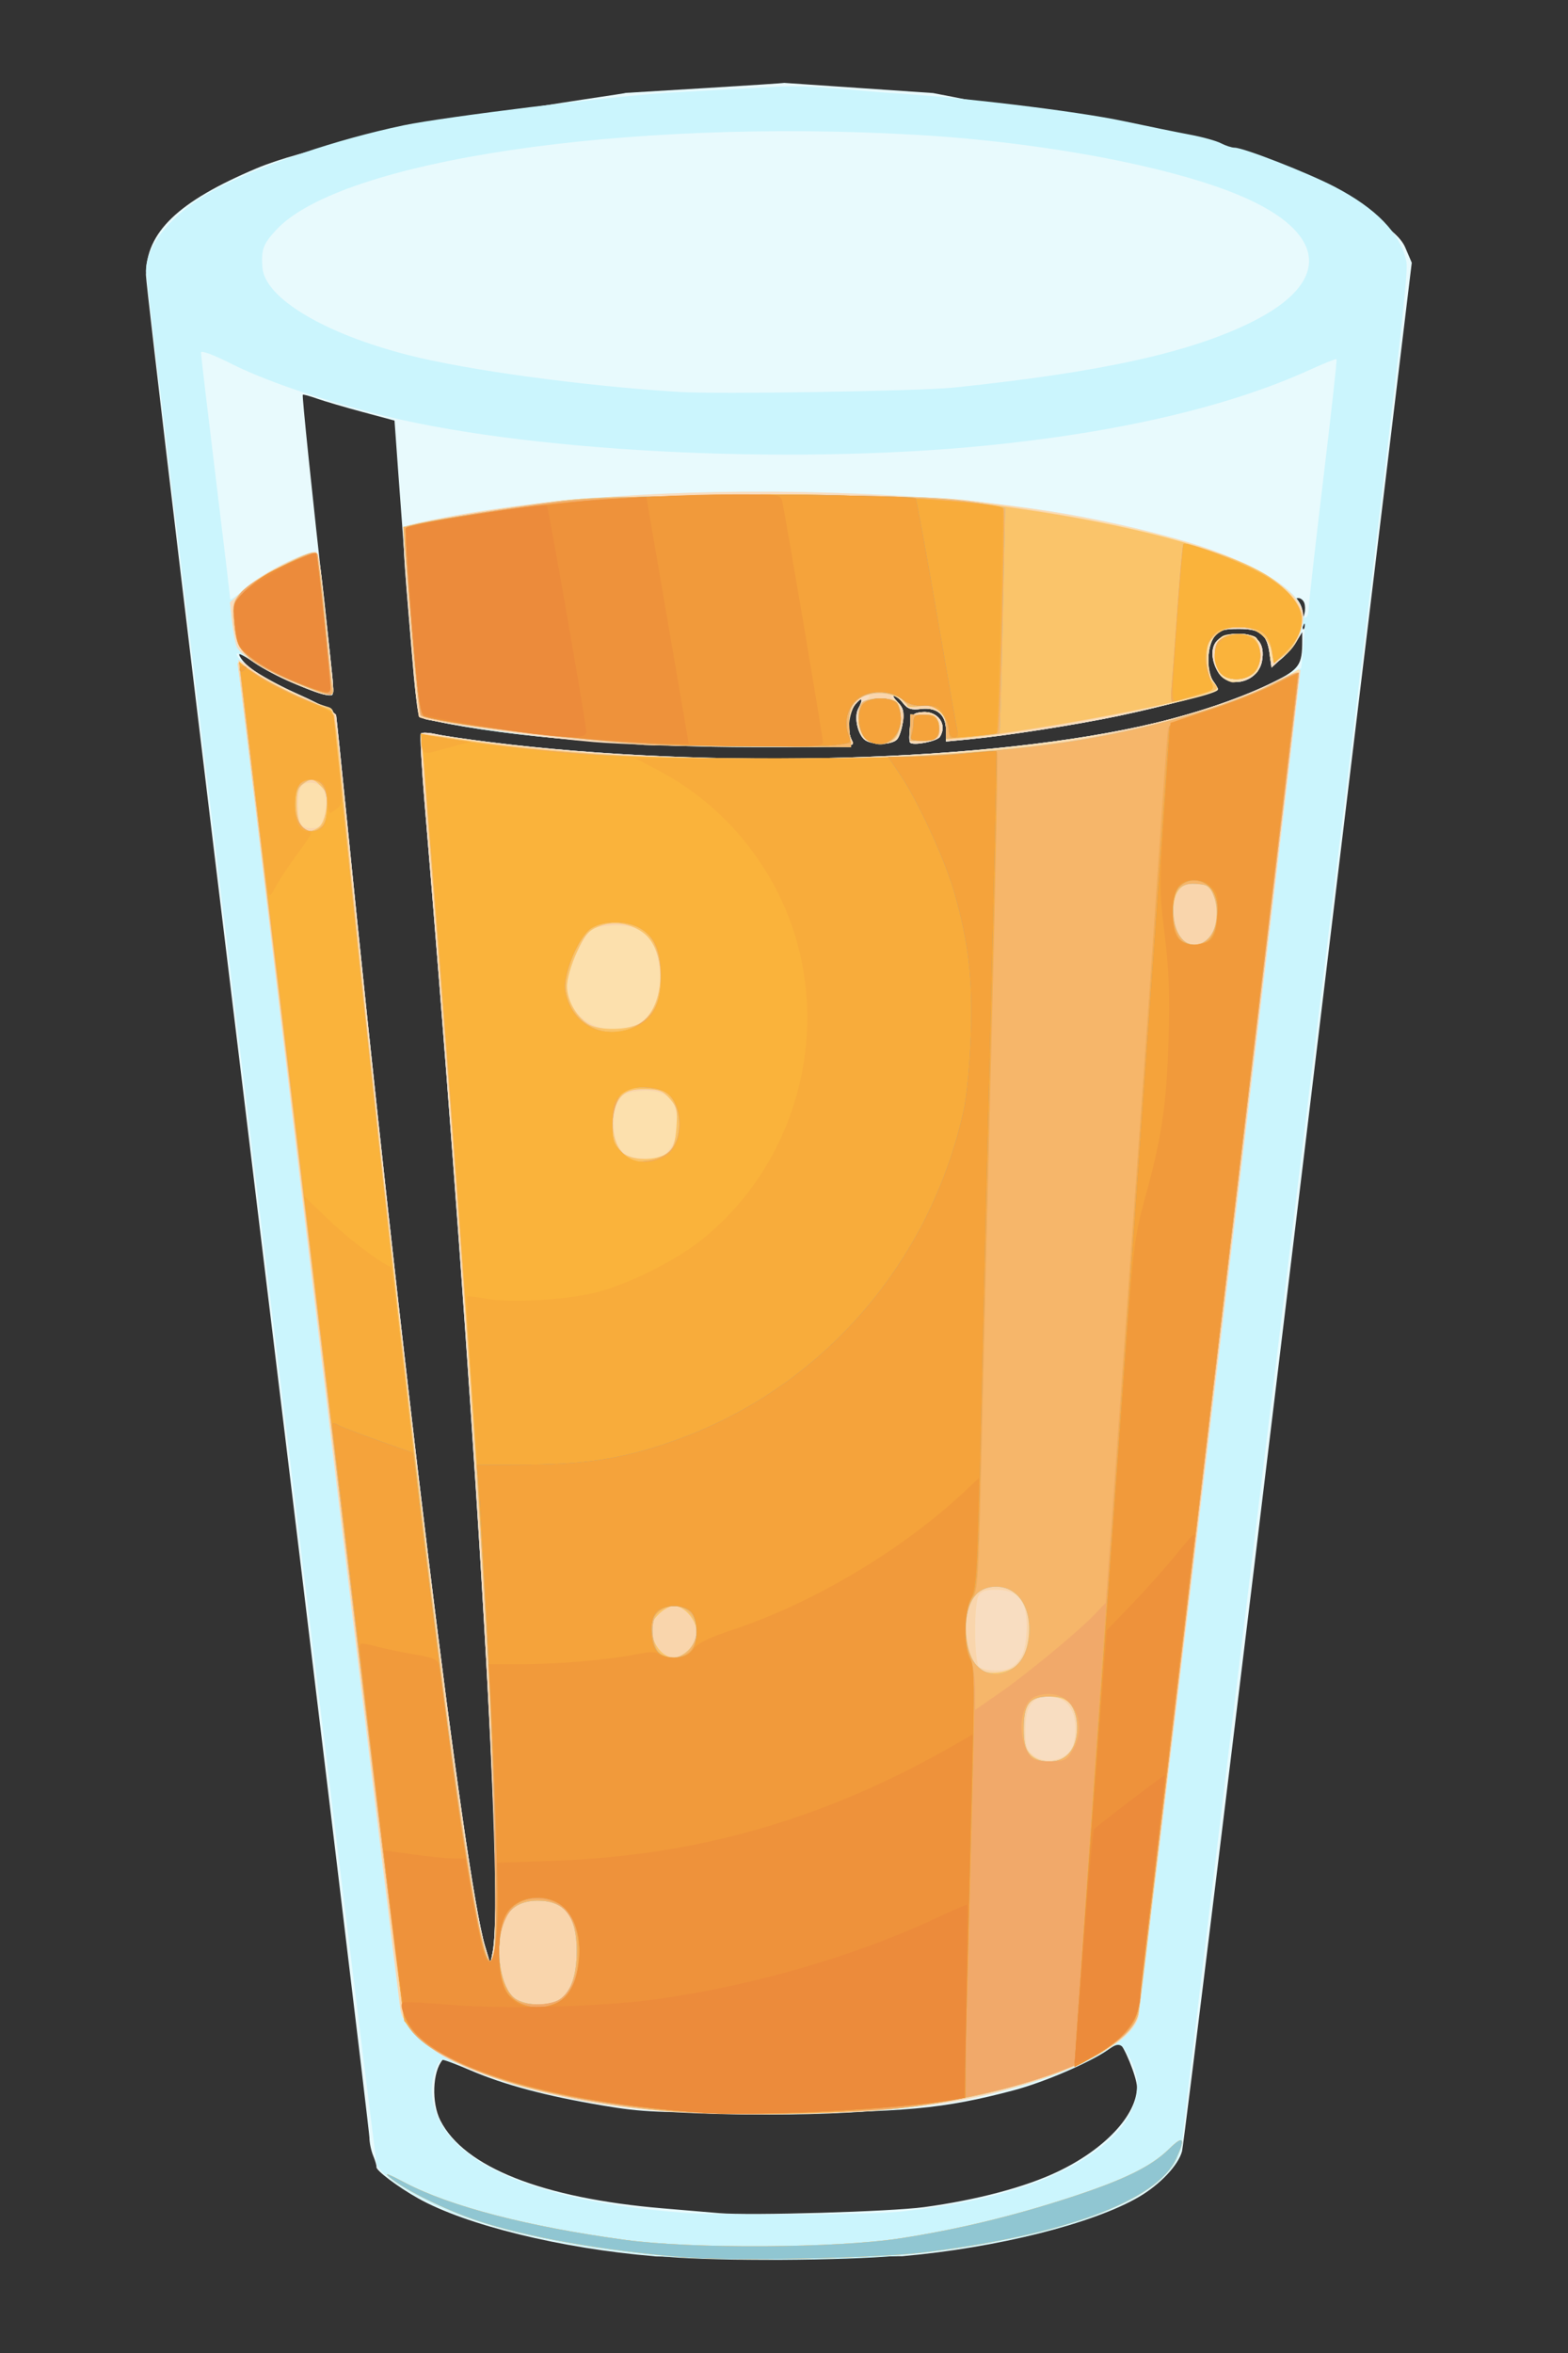
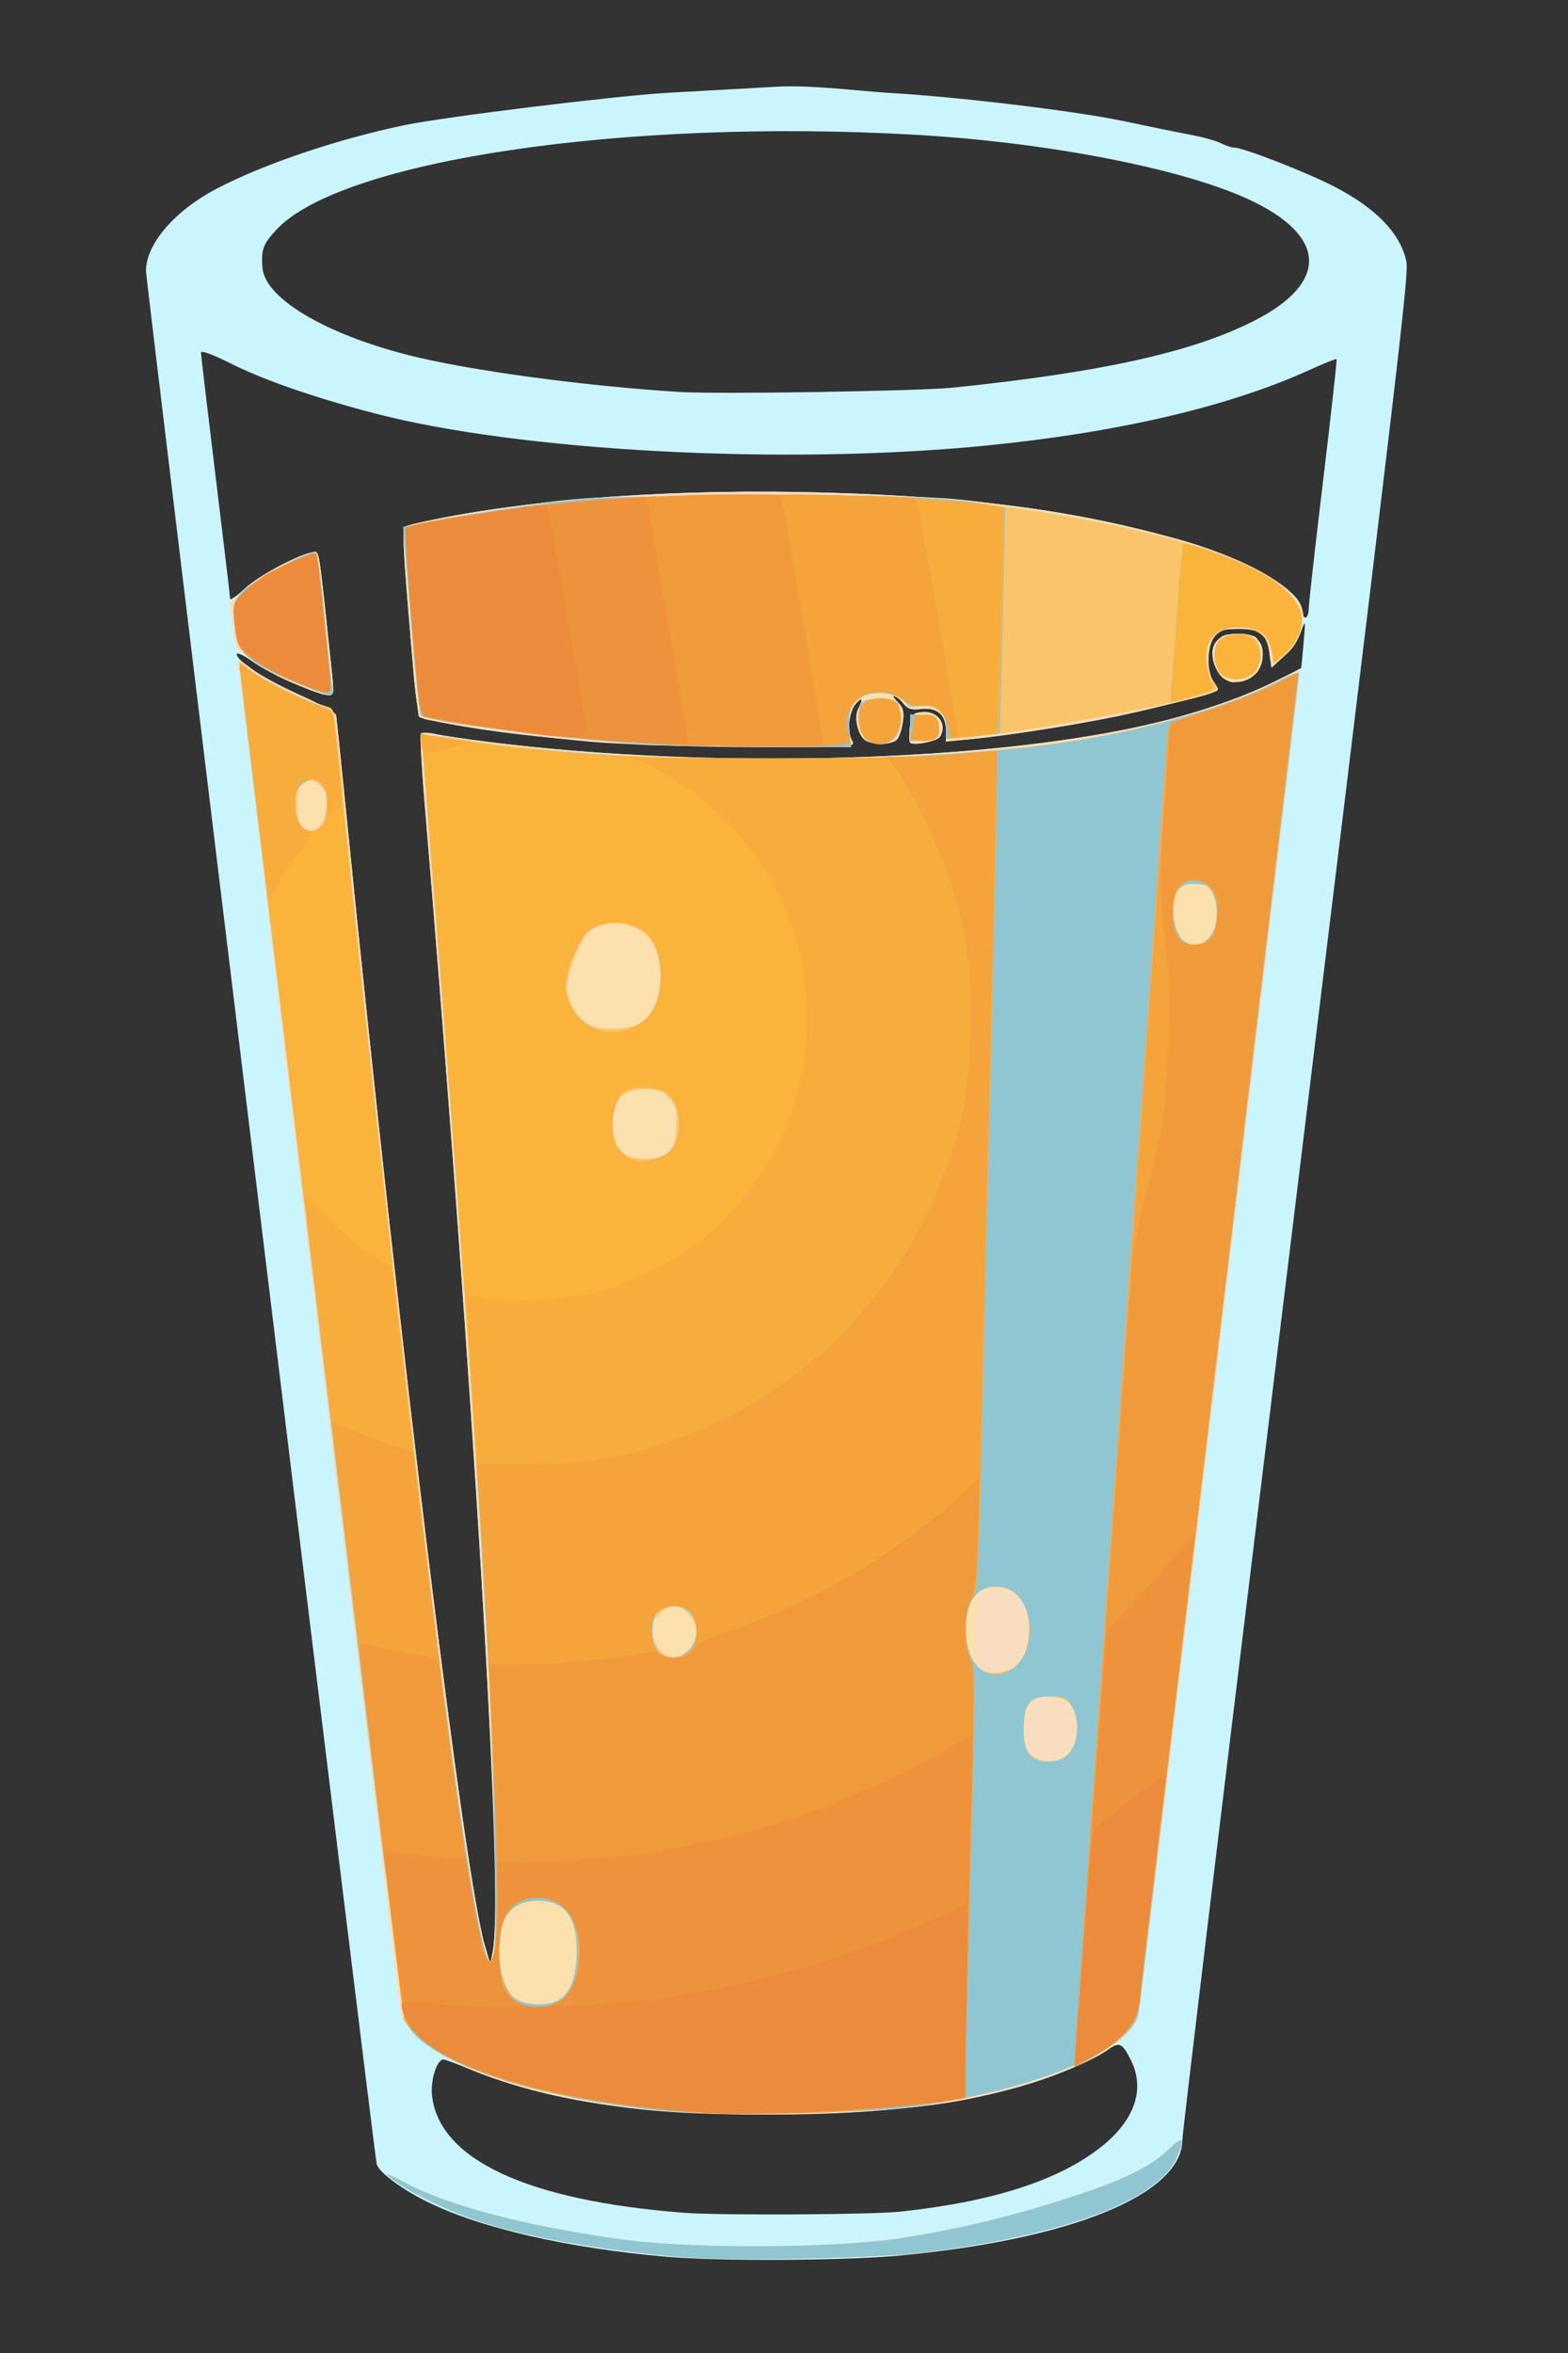
<svg xmlns="http://www.w3.org/2000/svg" width="400" height="600" viewBox="0 0 400 600">
  <rect x="0" y="0" width="400" height="600" fill="#333333" stroke="none" />
-   <path d="M200 578.461c.028 1.394 0 0 0 0zm-33.05-3.137c-23.752-1.967-48.12-7.941-60.319-14.785-5.134-2.881-10.762-7.113-10.59-7.962.064-.31-.316-1.611-.844-2.89-.528-1.28-.96-3.372-.96-4.65 0-1.278-12.828-107.625-28.506-236.325-15.679-128.7-28.506-236.086-28.506-238.633 0-10.838 8.175-18.698 28.258-27.168 22.61-9.535 96.561-19.268 94.03-19.216.03 0 41.299-2.458 40.487-2.562l38.008 2.595s112.569 20.88 120.47 39.369l1.665 3.895-28.888 239.205c-15.889 131.563-29.261 240.62-29.716 242.35-.935 3.55-5.572 8.467-10.97 11.63-11.684 6.848-36.243 13.003-60.41 15.14 0 0-63.932.322-63.21.007zm68.787-12.52c13.49-1.834 25.735-5.078 34.034-9.02 12.056-5.725 20.237-14.445 20.266-21.602.01-2.46-3.543-11.154-4.559-11.154-.292 0-1.575.743-2.852 1.653-4.518 3.217-16.214 8.25-23.96 10.312-17.91 4.765-28.142 5.707-62.384 5.739-28.86.027-32.3-.122-42.553-1.841-14.335-2.403-25.072-5.26-33.698-8.964-3.783-1.625-6.994-2.82-7.135-2.655-2.572 3.004-2.855 10.932-.55 15.45 6.075 11.909 26.072 19.81 56.669 22.389 5.908.498 12.415 1.05 14.46 1.225 7.827.674 43.784-.38 52.262-1.532zM126.414 484.66c.17-33.785-7.789-156.915-18.076-279.681-.8-9.544-1.232-17.612-.96-17.93.27-.318 1.98-.25 3.798.153 1.818.402 7.953 1.311 13.633 2.02 57.018 7.117 128.398 5.068 169.894-4.877 11.233-2.692 22.529-6.592 30.158-10.412 6.617-3.313 7.348-4.367 7.34-10.578l-.004-2.169-1.556 2.553c-.856 1.403-2.62 3.39-3.922 4.416l-2.365 1.865-.473-3.414c-.678-4.9-2.379-6.246-7.892-6.246-3.825 0-4.851.325-6.168 1.95-1.928 2.382-2.141 8.973-.366 11.32.667.881 1.225 1.837 1.24 2.123.033.676-13.53 4.306-25.589 6.849-10.514 2.216-28.554 5.038-37.802 5.912l-5.99.566v-2.87c0-3.955-2.286-5.906-6.36-5.43-2.546.297-3.411.007-4.642-1.558-.831-1.058-1.857-1.923-2.278-1.923-.422 0 .02.787.982 1.748 1.386 1.387 1.658 2.42 1.313 4.99-.239 1.783-.885 3.785-1.436 4.449-1.307 1.574-6.94 1.558-8.523-.024-1.723-1.724-2.47-5.796-1.42-7.755 1.4-2.616.973-3.172-.8-1.045-1.77 2.125-2.148 6.682-.769 9.259.837 1.564.314 1.598-24.325 1.598-31.5 0-63.12-2.575-82.41-6.712-3.712-.796-3.858-.941-4.318-4.286-.481-3.502-2.963-34.462-4.725-58.938l-.96-13.337-8.165-2.194c-4.49-1.207-9.708-2.739-11.594-3.404-1.886-.666-3.525-1.113-3.642-.995-.223.225 2.278 24.34 5.806 55.989 2.455 22.023 2.393 20.657.932 20.657-2.627 0-14.69-5.262-19.025-8.298-3.224-2.258-4.38-2.76-3.782-1.643 1.478 2.76 6.244 5.822 15.484 9.945 4.898 2.186 8.989 4.473 9.092 5.083.103.61 1.325 12.45 2.716 26.311 13.802 137.53 30.07 270.183 35.264 287.542l1.36 4.545.639-3.305c.351-1.818.66-7.586.687-12.819zm105.753-295.292c-.258-.263-.258-2.064 0-4.001.43-3.223.691-3.545 3.052-3.775 4.023-.391 6.562 3.128 4.548 6.304-.721 1.139-6.775 2.311-7.6 1.472zm79.513-16.82c-.936-.796-1.942-2.806-2.235-4.467-.744-4.225 1.563-6.481 6.627-6.481 4.65 0 6.712 2.468 5.859 7.017-.876 4.666-6.74 6.914-10.25 3.93zm21.023-14.03c-.275-.274-.47.214-.434 1.085.04.962.235 1.158.499.499.239-.597.21-1.31-.065-1.584zm.01-4.816c-.252-.655-.915-1.191-1.475-1.191-.791 0-.797.22-.026.991.545.545 1.035 1.754 1.088 2.685.082 1.462.149 1.49.483.2.212-.822.181-2.03-.07-2.685z" fill="#e8fafd" />
  <path d="M170.254 575.484c-25.564-2.203-48.184-7.428-61.685-14.247-6.596-3.332-12.052-7.47-12.486-9.47-.689-3.18-58.823-480.044-58.84-482.656-.044-6.802 7.25-15.334 17.888-20.924 11.939-6.273 30.674-12.629 47.858-16.235 10.104-2.12 53.26-7.436 67.265-8.285 0 0 28.495-1.596 28.82-1.607 8.849-.3 18.534.998 27.367 1.606 17.561.975 48.103 4.642 60.317 7.243 6.136 1.306 13.722 2.853 16.86 3.438 3.137.585 6.67 1.567 7.85 2.182 1.179.616 2.742 1.122 3.474 1.125 2.306.009 18.618 6.378 25.486 9.95 10.587 5.509 16.663 11.76 18.288 18.818.768 3.334-.441 13.543-36.464 307.86-11.341 92.663-20.62 169.742-20.62 171.286 0 13.983-28.381 25.555-72.667 29.63-13.757 1.266-45.542 1.42-58.71.286zm59.318-11.52c23.604-2.518 40.487-7.945 51.295-16.489 8.654-6.84 11.363-14.831 7.556-22.293-2.178-4.27-2.884-4.576-5.784-2.51-3.487 2.483-11.717 6.085-19.43 8.504-17.386 5.454-38.851 8.03-66.927 8.03-33.589 0-56.957-3.538-76.44-11.572-3.301-1.361-6.313-2.475-6.693-2.475-1.728 0-3.4 5.323-2.926 9.321 1.925 16.257 24.335 26.651 64.163 29.76 8.937.699 47.881.503 55.186-.276zM126.414 484.66c.17-33.785-7.789-156.915-18.076-279.681-.8-9.544-1.232-17.612-.96-17.93.27-.318 1.98-.25 3.798.153 1.818.402 7.953 1.311 13.633 2.02 57.018 7.117 128.398 5.068 169.894-4.877 11.326-2.714 22.523-6.592 30.477-10.555 3.636-1.812 6.662-3.343 6.724-3.404.063-.06.35-2.9.638-6.308.522-6.166.519-6.18-.699-2.892-.673 1.818-2.633 4.604-4.356 6.192l-3.133 2.886-.473-3.536c-.67-5.018-2.343-6.368-7.892-6.368-3.825 0-4.851.325-6.168 1.95-1.928 2.382-2.141 8.973-.366 11.32.667.881 1.225 1.837 1.24 2.123.033.676-13.53 4.306-25.59 6.849-10.513 2.216-28.553 5.038-37.801 5.912l-5.99.566v-2.87c0-3.955-2.286-5.906-6.36-5.43-2.546.297-3.411.007-4.642-1.558-.832-1.058-1.857-1.923-2.279-1.923-.421 0 .02.787.982 1.748 1.387 1.387 1.659 2.42 1.314 4.99-.239 1.783-.885 3.785-1.436 4.449-1.307 1.574-6.94 1.558-8.523-.024-1.723-1.724-2.47-5.796-1.42-7.755 1.399-2.616.973-3.172-.8-1.045-1.77 2.125-2.149 6.682-.77 9.259.838 1.564.315 1.598-24.324 1.598-31.51 0-63.12-2.575-82.426-6.716-4.575-.981-3.983 1.633-6.516-28.744-1.323-15.867-1.465-20.308-.663-20.804.56-.346 5.131-1.406 10.156-2.354 29.02-5.477 66.41-7.611 105.19-6.005 33.34 1.381 56.08 4.578 80.839 11.364 18.073 4.953 32.567 13.227 32.567 18.59 0 .89.372 1.618.827 1.618.454 0 .828-1.022.83-2.272.003-1.25 1.663-16.013 3.688-32.807 2.025-16.794 3.559-30.657 3.409-30.807-.15-.15-3.204 1.065-6.786 2.701-20.467 9.349-48.767 15.976-82.53 19.327-51.425 5.105-119.107 1.513-156.443-8.302-15.18-3.99-28.028-8.452-36.3-12.607-4.658-2.339-7.627-3.425-7.627-2.789 0 .573 1.674 14.74 3.719 31.481 2.045 16.742 3.718 30.825 3.718 31.297 0 .471 1.709-.718 3.798-2.644 3.524-3.248 13.481-8.577 17.253-9.232 1.743-.303 1.47-2.016 4.978 31.32.45 4.273.33 5.165-.692 5.165-2.676 0-14.7-5.222-19.066-8.281-2.54-1.78-4.607-2.782-4.593-2.229.046 1.834 7.252 6.49 16.276 10.517 4.895 2.184 8.984 4.47 9.086 5.08.103.61 1.325 12.45 2.716 26.311 13.803 137.53 30.071 270.183 35.264 287.542l1.36 4.545.64-3.305c.35-1.818.66-7.586.686-12.819zm105.753-295.292c-.258-.263-.258-2.064 0-4.001.43-3.223.691-3.545 3.052-3.775 4.023-.391 6.562 3.128 4.548 6.304-.721 1.139-6.775 2.311-7.6 1.472zm79.513-16.82c-.936-.796-1.942-2.806-2.235-4.467-.744-4.225 1.563-6.481 6.627-6.481 4.65 0 6.712 2.468 5.859 7.017-.876 4.666-6.74 6.914-10.25 3.93zm-68.3-73.726c37.748-3.923 60.592-8.982 76.315-16.9 19.426-9.783 18.939-21.818-1.258-31.125-17.097-7.88-51.363-14.512-84.858-16.426-74.265-4.244-146.802 6.551-163.144 24.28-3.323 3.606-3.839 5.021-3.489 9.58.595 7.756 15.714 16.827 37.168 22.3 15.176 3.873 44.245 7.835 69.032 9.41 9.838.624 61.35-.196 70.233-1.12z" fill="#cbf5fd" />
  <path d="M173.56 575.53c-20.423-1.753-39.317-5.13-51.643-9.229-8.143-2.708-18.423-7.753-22.309-10.948-1.817-1.494-.823-1.166 3.718 1.227 11.462 6.04 31.516 11.244 56.187 14.58 17.21 2.329 53.984 2.112 70.233-.413 14.61-2.27 28.524-5.618 43.17-10.389 13.708-4.464 20.67-7.858 25.204-12.284 3.813-3.723 4.389-3.03 1.947 2.345-4.867 10.715-28.7 19.56-64.537 23.95-12.353 1.514-49.71 2.213-61.97 1.16zm-9.916-37.641c-18.819-2.027-35.727-6.28-47.721-12.004-6.929-3.307-13.125-9.223-13.74-13.12-1.184-7.49-41.647-344.178-41.395-344.432.16-.159 1.741.878 3.517 2.305 1.775 1.426 7.284 4.404 12.242 6.616 4.958 2.213 9.099 4.522 9.201 5.132.103.61 1.325 12.45 2.716 26.311 13.803 137.53 30.071 270.183 35.264 287.542l1.36 4.545.64-3.305c2.807-14.515-4.757-141.734-17.39-292.5-.8-9.544-1.232-17.612-.96-17.93.27-.318 1.98-.25 3.798.153 1.818.402 7.953 1.311 13.633 2.02 57.018 7.117 128.398 5.068 169.894-4.877 11.322-2.713 22.543-6.599 30.356-10.511 3.569-1.788 6.581-3.133 6.694-2.991.247.312-40.69 340.725-41.29 343.346-1.69 7.385-20.586 16.451-44.192 21.203-18.537 3.73-59.633 4.973-82.627 2.497zm-12.348-348.687c-12.898-1.124-33.448-3.85-40.622-5.39-4.627-.992-4.025 1.649-6.56-28.753-1.323-15.867-1.465-20.308-.663-20.804.56-.346 5.131-1.406 10.156-2.354 29.02-5.477 66.41-7.611 105.19-6.005 33.34 1.381 56.08 4.578 80.839 11.364 18.38 5.037 31.554 12.611 32.742 18.823.628 3.288-1.477 8.15-4.891 11.295l-3.133 2.886-.473-3.536c-.67-5.018-2.343-6.368-7.892-6.368-3.825 0-4.851.325-6.168 1.95-1.928 2.382-2.141 8.973-.366 11.32.667.881 1.225 1.837 1.24 2.123.033.676-13.53 4.306-25.59 6.849-10.513 2.216-28.553 5.038-37.801 5.912l-5.99.566v-2.87c0-3.955-2.286-5.906-6.36-5.43-2.546.297-3.411.007-4.642-1.558-.832-1.058-1.857-1.923-2.279-1.923-.421 0 .02.787.982 1.748 1.387 1.387 1.659 2.42 1.314 4.99-.239 1.783-.885 3.785-1.436 4.449-1.307 1.574-6.94 1.558-8.523-.024-1.723-1.724-2.47-5.796-1.42-7.755 1.399-2.616.973-3.172-.8-1.044-1.77 2.124-2.149 6.68-.77 9.258.839 1.566.309 1.596-26.233 1.496-14.9-.056-32.832-.603-39.851-1.215zm80.871.166c-.258-.263-.258-2.064 0-4.001.43-3.223.691-3.545 3.052-3.775 4.023-.391 6.562 3.128 4.548 6.304-.721 1.139-6.775 2.311-7.6 1.472zM75.647 174.56c-7.074-2.857-13.975-7.17-15.166-9.479-.401-.778-.976-3.68-1.278-6.45l-.548-5.034 3.824-3.525c3.546-3.269 13.497-8.6 17.28-9.257 1.743-.303 1.47-2.016 4.978 31.32.659 6.266.513 6.304-9.09 2.425zm236.033-2.011c-.936-.796-1.942-2.806-2.235-4.467-.744-4.225 1.563-6.481 6.627-6.481 4.65 0 6.712 2.468 5.859 7.017-.876 4.666-6.74 6.914-10.25 3.93z" fill="#f8ddc1" />
  <path d="M173.56 575.53c-20.423-1.753-39.317-5.13-51.643-9.229-8.143-2.708-18.423-7.753-22.309-10.948-1.817-1.494-.823-1.166 3.718 1.227 11.462 6.04 31.516 11.244 56.187 14.58 17.21 2.329 53.984 2.112 70.233-.413 14.61-2.27 28.524-5.618 43.17-10.389 13.708-4.464 20.67-7.858 25.204-12.284 3.813-3.723 4.389-3.03 1.947 2.345-4.867 10.715-28.7 19.56-64.537 23.95-12.353 1.514-49.71 2.213-61.97 1.16zm-8.332-37.624c-36.035-3.75-61.558-14.38-63.1-26.283-.243-1.871-9.56-79.068-20.705-171.549-11.146-92.48-20.454-168.992-20.685-170.026-.386-1.73-.042-1.624 4.352 1.349 4.33 2.93 13.483 7.334 18.197 8.757 2.325.7 2.172-.133 4.76 26.064 12.13 122.77 29.397 265.31 34.783 287.13 1.783 7.226 2.092 7.811 2.837 5.37 3.28-10.752-3.382-126.214-16.652-288.588-.994-12.163-1.592-22.33-1.328-22.594.263-.264 5.99.284 12.726 1.218 52.17 7.235 117.906 6.442 163.454-1.972 16.62-3.07 35.3-9.066 43.998-14.122l3.512-2.041v1.778c0 1.902-40.154 336.562-40.899 340.864-1.84 10.631-29.347 21.16-64.54 24.702-14.937 1.504-45.987 1.475-60.71-.057zm107.69-91.31c.943-1.153 1.446-3.187 1.446-5.846 0-5.114-2.545-8.133-6.857-8.133-4.259 0-5.95 2.393-5.95 8.422 0 4.264.282 5.172 2.047 6.601 2.556 2.07 7.195 1.55 9.314-1.043zm-13.432-22.649c1.39-1.48 2.04-3.329 2.308-6.572.707-8.525-1.518-12.025-7.644-12.025-2.802 0-3.895.384-4.545 1.598-1.215 2.27-1.105 16.825.137 18.067.545.545 2.525.991 4.4.991 2.565 0 3.888-.51 5.344-2.059zM164.47 189.955c-21.515-1.596-56.331-5.916-57.557-7.141-.742-.742-4.144-48.137-3.484-48.545 1.286-.795 19.192-3.92 33.774-5.895 12.668-1.715 16.766-1.847 57.84-1.864 41.746-.017 44.986.09 58.251 1.904 34.711 4.748 59.842 11.495 71.256 19.131 2.619 1.752 5.412 4.294 6.207 5.649 2.703 4.605 1.362 10.533-3.193 14.117-2.955 2.324-3.623 2.178-3.623-.791 0-3.905-3.187-6.573-7.85-6.573-5.34 0-7.85 2.572-7.85 8.041 0 2.318.554 4.776 1.324 5.875.728 1.04 1.193 2.006 1.033 2.149-2.62 2.328-47.956 11.019-64.12 12.291l-5.164.407v-2.755c0-3.744-1.84-5.351-6.128-5.351-2.482 0-3.976-.491-5.027-1.653-.823-.909-2.089-1.629-2.814-1.6-.895.036-.747.283.464.771 3.157 1.273 3.175 8.919.026 10.922-1.839 1.169-6.079.668-7.484-.885-2.16-2.386-2.018-7.492.259-9.336 1.366-1.107 1.534-1.524.611-1.524-3.45 0-5.974 7.636-3.84 11.622.837 1.565.338 1.595-24.169 1.454-13.763-.08-26.697-.269-28.742-.42zm68.147-.739c-.467-.2-.706-1.85-.533-3.668.26-2.73.681-3.396 2.422-3.833 1.158-.29 2.699-.157 3.424.296 1.453.91 2.256 5.035 1.176 6.043-.886.826-5.392 1.633-6.49 1.162zM78.754 175.64c-6.254-2.223-13.738-6.378-16.295-9.047-2.88-3.007-4.24-10.987-2.375-13.931 1.766-2.785 7.697-6.79 14.543-9.818 5.374-2.377 6.033-2.502 6.53-1.24.305.773 1.165 7.912 1.912 15.865.747 7.953 1.562 15.668 1.81 17.145.534 3.164.096 3.237-6.125 1.026zm233.36-2.678c-2.95-2.176-3.15-8.906-.32-10.706 1.562-.992 7.58-.76 8.676.336 1.092 1.092 1.33 7.112.343 8.666-.662 1.04-4.548 2.737-6.27 2.737-.566 0-1.658-.465-2.428-1.033z" fill="#fce0ad" />
-   <path d="M173.56 575.53c-20.423-1.753-39.317-5.13-51.643-9.229-8.143-2.708-18.423-7.753-22.309-10.948-1.817-1.494-.823-1.166 3.718 1.227 11.462 6.04 31.516 11.244 56.187 14.58 17.21 2.329 53.984 2.112 70.233-.413 14.61-2.27 28.524-5.618 43.17-10.389 13.708-4.464 20.67-7.858 25.204-12.284 3.813-3.723 4.389-3.03 1.947 2.345-4.867 10.715-28.7 19.56-64.537 23.95-12.353 1.514-49.71 2.213-61.97 1.16zm-8.332-37.624c-36.035-3.75-61.558-14.38-63.1-26.283-.243-1.871-9.56-79.068-20.705-171.549-11.146-92.48-20.452-168.986-20.681-170.012-.374-1.673.124-1.495 4.845 1.737 2.894 1.981 8.492 4.866 12.44 6.41 5.22 2.042 7.273 3.259 7.524 4.46.19.91 1.132 9.833 2.091 19.831 10.579 110.194 29.787 268.966 35.188 290.847 1.783 7.227 2.092 7.812 2.837 5.371 3.29-10.781-3.378-126.273-16.683-289.002-.976-11.936-1.57-21.908-1.319-22.159.252-.251 5.792.301 12.312 1.227 42.6 6.05 107.424 6.437 147.364.88 21.883-3.045 45.35-9.396 57.769-15.635 5.758-2.893 6.267-3.015 6.267-1.502 0 1.817-40.187 336.623-40.899 340.734-1.84 10.631-29.347 21.16-64.54 24.702-14.937 1.504-45.987 1.475-60.71-.057zm107.69-91.31c.943-1.153 1.446-3.187 1.446-5.846 0-5.114-2.545-8.133-6.857-8.133-4.259 0-5.95 2.393-5.95 8.422 0 4.264.282 5.172 2.047 6.601 2.556 2.07 7.195 1.55 9.314-1.043zm-13.432-22.649c1.39-1.48 2.04-3.329 2.308-6.572.707-8.525-1.518-12.025-7.644-12.025-2.802 0-3.895.384-4.545 1.598-1.215 2.27-1.105 16.825.137 18.067.545.545 2.525.991 4.4.991 2.565 0 3.888-.51 5.344-2.059zM169.5 294.397c2.181-1.676 3.233-4.416 3.233-8.427 0-5.289-2.578-7.866-7.866-7.866-2.096 0-4.5.369-5.342.82-3.617 1.935-4.087 11.202-.75 14.784 1.864 2 8.464 2.424 10.725.688zm-7.124-33.167c4.807-2.008 7.192-9.532 5.395-17.022-1.397-5.825-4.462-8.244-10.442-8.244-2.494 0-5.282.4-6.196.889-2.037 1.09-6.493 10.758-6.493 14.087 0 8.874 8.845 14.005 17.736 10.29zm-79.622-53.316c1.371-4.577-.156-8.306-3.401-8.306-2.61 0-3.294 1.2-3.294 5.784 0 4.618.678 5.784 3.36 5.784 2.03 0 2.494-.454 3.335-3.262zm81.716-17.96c-21.515-1.595-56.331-5.915-57.557-7.14-.742-.742-4.144-48.137-3.484-48.545 1.286-.795 19.192-3.92 33.774-5.895 12.667-1.715 16.768-1.847 57.84-1.864 41.737-.018 44.966.087 57.838 1.888 26.992 3.775 49.706 9.075 63.324 14.775 9.167 3.838 15.998 9.908 15.998 14.217 0 3.643-2.168 8.007-4.969 10.002l-2.286 1.628-.534-2.848c-1.126-6-9.371-8.444-14.267-4.23-1.994 1.716-2.31 2.581-2.259 6.177.04 2.809.55 4.723 1.555 5.833 1.457 1.61 1.435 1.675-.886 2.567-7.37 2.832-42.646 9.752-56.502 11.084-2.954.284-6.58.701-8.056.927-2.542.39-2.685.274-2.685-2.16 0-4.5-1.236-5.766-5.63-5.766-2.896 0-4.288-.431-5.333-1.653-.779-.909-1.96-1.652-2.625-1.652-.84 0-.59.62.818 2.028 2.25 2.25 2.442 3.385 1.15 6.784-1.087 2.86-2.136 3.553-5.398 3.57-3.446.016-5.292-2.219-5.292-6.41 0-2.577.445-3.711 1.837-4.686 1.315-.921 1.473-1.286.557-1.286-.704 0-2.088.86-3.076 1.912-1.96 2.087-2.43 6.928-.941 9.71.837 1.565.338 1.595-24.169 1.454-13.763-.08-26.697-.269-28.742-.42zm68.334-.783c-.318-.319-.58-1.998-.58-3.732 0-2.64.323-3.232 1.99-3.65 3.006-.755 5.447.927 5.447 3.753 0 1.32-.279 2.565-.62 2.765-1.373.809-5.694 1.407-6.237.864zm-154.05-13.532c-6.254-2.223-13.738-6.378-16.295-9.047-2.88-3.007-4.24-10.987-2.375-13.931 1.766-2.785 7.697-6.79 14.543-9.818 5.374-2.377 6.033-2.502 6.53-1.24.305.773 1.165 7.912 1.912 15.865.747 7.953 1.562 15.668 1.81 17.145.534 3.164.096 3.237-6.125 1.026zm232.508-3.983c-1.849-2.042-1.767-6.96.143-8.689 1.914-1.732 7.055-1.772 8.758-.07 2.018 2.019 1.695 7.42-.538 8.984-2.488 1.743-6.685 1.63-8.363-.225z" fill="#f9d5ac" />
  <path d="M173.56 575.53c-20.423-1.753-39.317-5.13-51.643-9.229-8.143-2.708-18.423-7.753-22.309-10.948-1.817-1.494-.823-1.166 3.718 1.227 11.462 6.04 31.516 11.244 56.187 14.58 17.21 2.329 53.984 2.112 70.233-.413 14.61-2.27 28.524-5.618 43.17-10.389 13.708-4.464 20.67-7.858 25.204-12.284 3.813-3.723 4.389-3.03 1.947 2.345-4.867 10.715-28.7 19.56-64.537 23.95-12.353 1.514-49.71 2.213-61.97 1.16zm-3.306-37.227c-12.456-1.12-27.652-3.782-37.852-6.631-15.537-4.342-28.112-11.72-29.44-17.273-.518-2.17-41.776-342.222-41.776-344.326 0-.905.78-.639 2.932 1.003 3.163 2.413 15.081 8.227 18.72 9.132 2.642.657 2.322-1.083 5.238 28.489 7.965 80.75 23.472 214.843 29.717 256.97 2.357 15.898 4.904 29.257 6.258 32.817.82 2.156.93 2.2 1.765.709 1.28-2.287.3-48.628-1.801-85.168-2.588-45.012-7.974-119.67-13.733-190.338-1.606-19.705-2.737-36.01-2.514-36.233.224-.224 4.057.185 8.518.909 41.57 6.74 112.29 7.125 155.6.847 19.918-2.887 41.94-9.133 53.5-15.175 3.295-1.722 5.991-2.79 5.991-2.373 0 .417-7.994 67.204-17.764 148.415-9.77 81.21-18.907 157.51-20.305 169.552-1.398 12.043-2.71 22.742-2.914 23.776-1.932 9.751-28.504 20.34-60.648 24.167-10.433 1.243-48.587 1.711-59.492.731zm-27.363-28.538c2.8-1.961 4.228-6.116 4.228-12.3 0-8.857-3.074-12.793-9.988-12.793-4.757 0-7.8 2.182-8.984 6.44-1.858 6.694-.356 15.67 3.074 18.37 2.603 2.046 8.933 2.2 11.67.283zm129.588-62.482c2.29-2.495 3.052-6.587 1.884-10.125-1.142-3.46-2.887-4.541-7.334-4.541-4.382 0-5.885 2.116-5.885 8.29 0 3.506.406 5.054 1.685 6.427 2.33 2.5 7.33 2.474 9.65-.051zm-12.473-23.238c2.217-2.55 3.144-8.53 1.988-12.822-2.119-7.87-11.575-9.245-14.553-2.115-2.355 5.635-.471 15.353 3.286 16.955 2.796 1.191 7.35.201 9.279-2.018zm-84.343-3.372c1.278-1.278 2.028-2.972 2.028-4.582 0-2.987-3.17-6.61-5.784-6.61-.95 0-2.685.957-3.854 2.126-1.772 1.772-2.046 2.634-1.64 5.165.523 3.27 3.045 5.93 5.623 5.93.88 0 2.511-.913 3.627-2.029zm-5.355-126.747c1.485-1.203 1.965-2.583 2.245-6.461.314-4.33.11-5.22-1.671-7.29-1.713-1.99-2.679-2.368-6.198-2.421-2.991-.046-4.656.377-5.893 1.496-3.263 2.951-3.297 11.36-.058 14.6 2.174 2.173 8.93 2.218 11.575.076zm-7.463-32.775c6.64-3.434 7.672-17.906 1.638-22.984-3.262-2.745-8.042-3.494-11.93-1.87-2.517 1.052-3.453 2.189-5.475 6.647-1.355 2.989-2.438 6.8-2.438 8.579 0 3.68 2.704 8.254 5.809 9.825 2.81 1.422 9.47 1.316 12.396-.197zm144.597-21.07c4.078-2.182 3.778-13.46-.387-14.506-5.515-1.384-8.196 1.521-7.63 8.27.481 5.757 3.918 8.43 8.017 6.236zM81.356 210.92c.9-.658 1.648-2.567 1.907-4.861.35-3.098.111-4.093-1.323-5.527-2.066-2.066-2.569-2.128-4.69-.576-1.235.905-1.59 2.125-1.545 5.316.085 5.925 2.276 8.116 5.651 5.648zm86.006-20.971c-19.793-1.034-58.412-5.888-60.038-7.547-.301-.307-1.429-11.234-2.506-24.283l-1.958-23.726 4.158-.896c6.633-1.43 22.2-3.897 34.73-5.503 9.766-1.251 18.066-1.484 53.294-1.494 42.119-.012 42.947.03 66.102 3.386 26.973 3.91 50.084 10.03 60.852 16.115 5.793 3.273 10.207 8.27 10.207 11.552 0 3.495-2.213 7.877-4.969 9.84l-2.286 1.628-.534-2.848c-1.126-6-9.371-8.444-14.267-4.23-1.994 1.716-2.31 2.581-2.259 6.177.04 2.809.55 4.723 1.555 5.833 1.457 1.61 1.435 1.675-.87 2.551-8.212 3.123-49.155 10.66-63.748 11.735l-3.511.259v-3.101c0-4.02-2.73-6.065-7.02-5.26-1.833.343-2.896.22-2.896-.334 0-1.704-5.433-3.58-8.63-2.98-4.999.938-6.49 3.106-6.076 8.832l.352 4.865-22.362-.156c-12.3-.086-24.593-.273-27.32-.415zm52.928-2.092c-1.524-2.176-1.698-7.336-.294-8.74.545-.545 2.516-.991 4.379-.991 1.863 0 3.834.446 4.38.992 1.572 1.573 1.231 7.623-.52 9.208-2.216 2.006-6.384 1.76-7.945-.469zm11.935-2.295v-3.4l3.511.254c3.414.247 3.512.335 3.512 3.146 0 2.812-.098 2.9-3.512 3.146l-3.511.255zm-156.649-11.44c-12.68-5.28-15.22-7.72-15.82-15.193-.385-4.804-.235-5.45 1.843-7.919 2.05-2.436 15.959-10.066 18.35-10.066 1.125 0 1.53 2.49 3.154 19.417.698 7.271 1.451 14.057 1.673 15.08.544 2.503-.323 2.378-9.2-1.318zm235.686-2.465c-1.849-2.042-1.767-6.96.143-8.689 1.914-1.732 7.055-1.772 8.758-.07 2.018 2.019 1.695 7.42-.538 8.984-2.488 1.743-6.685 1.63-8.363-.225z" fill="#fac46a" />
  <path d="M173.56 575.53c-20.423-1.753-39.317-5.13-51.643-9.229-8.143-2.708-18.423-7.753-22.309-10.948-1.817-1.494-.823-1.166 3.718 1.227 11.462 6.04 31.516 11.244 56.187 14.58 17.21 2.329 53.984 2.112 70.233-.413 14.61-2.27 28.524-5.618 43.17-10.389 13.708-4.464 20.67-7.858 25.204-12.284 3.813-3.723 4.389-3.03 1.947 2.345-4.867 10.715-28.7 19.56-64.537 23.95-12.353 1.514-49.71 2.213-61.97 1.16zm-3.306-37.227c-33.43-3.004-62.09-12.68-66.533-22.462-.736-1.622-4.937-33.671-10.746-81.985L81.002 334.29c-1.34-11.134-3.943-32.885-5.786-48.337-1.842-15.45-5.752-47.509-8.69-71.24-2.937-23.73-5.34-43.688-5.34-44.349 0-.825 1.49-.212 4.751 1.957 2.614 1.737 7.726 4.375 11.362 5.863 3.635 1.487 6.87 2.919 7.187 3.182.318.262 1.72 11.632 3.118 25.265 3.954 38.574 13.09 122.933 15.347 141.706 1.12 9.316 2.601 21.772 3.292 27.68 8.505 72.732 15.949 122.323 18.61 123.967.403.25.986-.55 1.295-1.78.724-2.884-.186-50.959-1.32-69.719-.48-7.953-1.614-27.287-2.52-42.966-.904-15.678-2.4-38.731-3.321-51.229-3.152-42.717-7.407-97.895-9.428-122.26-1.112-13.39-1.922-24.445-1.8-24.566.12-.121 3.356.316 7.19.972 39.04 6.681 115.376 7.07 157.202.801 20.197-3.027 41.675-9.16 53.236-15.202 3.294-1.722 5.99-2.79 5.99-2.373 0 .417-7.994 67.204-17.764 148.415-9.77 81.21-18.907 157.51-20.305 169.552-1.398 12.043-2.71 22.742-2.914 23.776-1.932 9.751-28.504 20.34-60.648 24.167-10.433 1.243-48.587 1.711-59.492.731zm-27.363-28.538c2.8-1.961 4.228-6.116 4.228-12.3 0-8.857-3.074-12.793-9.988-12.793-4.757 0-7.8 2.182-8.984 6.44-1.858 6.694-.356 15.67 3.074 18.37 2.603 2.046 8.933 2.2 11.67.283zm129.823-62.691c2.471-2.63 2.778-8.891.599-12.22-1.265-1.93-2.023-2.237-5.531-2.237-5.243 0-6.638 1.775-6.638 8.446 0 5.917 1.73 8.079 6.466 8.079 2.305 0 3.688-.56 5.104-2.068zm-13.23-22.586c4.467-4.467 4.142-14.587-.587-18.307-3.084-2.426-8.173-2.01-10.293.84-3.241 4.36-2.94 13.892.558 17.667 2.811 3.033 7.174 2.949 10.322-.2zm-83.506-3.964c4.692-5.965-.9-13.683-7.395-10.207-2.96 1.585-2.766 9.8.277 11.735 2.116 1.346 5.415.637 7.118-1.528zm-5.293-126.738c4.173-3.92 3.106-13.866-1.684-15.687-2.432-.925-7.023-1.081-9.038-.308-2.148.824-3.755 4.858-3.755 9.424 0 3.62.366 4.603 2.518 6.755 2.25 2.25 2.915 2.473 6.248 2.097 2.285-.257 4.498-1.141 5.711-2.28zm-8.71-32.002c4.578-2.3 6.627-6.114 6.627-12.335 0-6.575-1.582-10.484-5.115-12.638-3.42-2.085-9.32-2.19-12.505-.223-3.307 2.043-7.406 11.87-6.71 16.089 1.406 8.537 10.019 12.967 17.703 9.107zm146.22-22.469c2.282-2.281 2.964-6.917 1.561-10.616-1.053-2.78-1.48-3.087-4.594-3.315-4.617-.339-6.395 2.144-5.82 8.123.642 6.688 5.07 9.592 8.853 5.808zM82.197 210.704c.824-.824 1.299-2.765 1.299-5.312 0-5.912-3.236-8.425-6.752-5.243-.998.904-1.511 2.523-1.511 4.774 0 5.843 3.772 8.973 6.964 5.78zm85.165-20.756c-19.793-1.034-58.412-5.888-60.038-7.547-.301-.307-1.429-11.234-2.506-24.283l-1.958-23.726 4.158-.896c6.633-1.43 22.2-3.897 34.73-5.503 9.764-1.251 18.073-1.484 53.294-1.496 39.46-.013 48.088.363 58.987 2.575l2.387.485-.604 28.622c-.332 15.742-.7 28.722-.82 28.845-.118.123-3.245.457-6.947.742l-6.731.52v-2.996c0-3.729-2.771-5.9-6.779-5.312-1.94.285-2.994-.035-3.935-1.197-1.81-2.235-7.358-2.833-10.623-1.145-2.99 1.546-3.835 3.949-3.242 9.214l.414 3.67-22.415-.157c-12.328-.086-24.645-.273-27.372-.415zm53.295-1.908c-1.87-1.87-2.274-7.311-.661-8.923.545-.546 2.516-.992 4.379-.992 4.27 0 5.37 1.108 5.37 5.408 0 5.67-5.298 8.298-9.088 4.507zm11.568-2.479v-3.4l3.511.254c3.414.247 3.512.335 3.512 3.146 0 2.812-.098 2.9-3.512 3.146l-3.511.255zm66.635-10.121c.182-1.932.854-10.892 1.494-19.912s1.332-16.568 1.537-16.773c.593-.593 10.335 2.869 16.9 6.005 13.734 6.562 16.85 14.06 9.003 21.666l-2.8 2.713-.529-3.311c-.691-4.323-2.958-5.881-8.558-5.881-3.24 0-4.78.42-5.992 1.632-2.22 2.22-2.923 5.533-1.923 9.06l1.162 4.096c.224.793-1.228 1.631-4.63 2.674-2.727.836-5.192 1.525-5.477 1.531-.285.006-.369-1.569-.187-3.5zm-223.284-1.318c-12.68-5.281-15.22-7.72-15.82-15.194-.385-4.804-.235-5.45 1.843-7.919 2.05-2.436 15.959-10.066 18.35-10.066 1.125 0 1.53 2.49 3.154 19.417.698 7.271 1.451 14.057 1.673 15.08.544 2.503-.323 2.378-9.2-1.318zm235.604-2.791c-1.58-2.256-1.678-6.725-.174-7.973 2.105-1.747 6.185-2.04 8.38-.601 2.647 1.734 2.868 6.313.423 8.758-2.315 2.315-6.947 2.217-8.629-.184z" fill="#90c6d2" />
-   <path d="M170.254 538.303c-33.43-3.005-62.09-12.68-66.533-22.462-.736-1.622-4.937-33.671-10.746-81.985L81.002 334.29c-1.34-11.134-3.943-32.885-5.786-48.337-1.842-15.45-5.752-47.509-8.69-71.24-2.937-23.73-5.34-43.688-5.34-44.349 0-.825 1.49-.212 4.751 1.957 2.614 1.737 7.726 4.375 11.362 5.863 3.635 1.487 6.87 2.919 7.187 3.182.318.262 1.72 11.632 3.118 25.265 3.954 38.574 13.09 122.933 15.347 141.706 1.12 9.316 2.601 21.772 3.292 27.68 8.505 72.732 15.949 122.323 18.61 123.967.403.25.986-.55 1.295-1.78.724-2.884-.186-50.959-1.32-69.719-.48-7.953-1.614-27.287-2.52-42.966-.904-15.678-2.4-38.731-3.321-51.229-3.152-42.717-7.407-97.895-9.428-122.26-1.112-13.39-1.922-24.445-1.8-24.566.12-.121 3.356.316 7.19.972 39.04 6.681 115.376 7.07 157.202.801 20.197-3.027 41.675-9.16 53.236-15.202 3.294-1.722 5.99-2.79 5.99-2.373 0 .417-7.994 67.204-17.764 148.415-9.77 81.21-18.907 157.51-20.305 169.552-1.398 12.043-2.71 22.742-2.914 23.776-1.932 9.751-28.504 20.34-60.648 24.167-10.433 1.243-48.587 1.711-59.492.731zm-27.363-28.538c2.8-1.961 4.228-6.116 4.228-12.3 0-8.857-3.074-12.793-9.988-12.793-4.757 0-7.8 2.182-8.984 6.44-1.858 6.694-.356 15.67 3.074 18.37 2.603 2.046 8.933 2.2 11.67.283zm129.823-62.691c2.471-2.63 2.778-8.891.599-12.22-1.265-1.93-2.023-2.237-5.531-2.237-5.243 0-6.638 1.775-6.638 8.446 0 5.917 1.73 8.079 6.466 8.079 2.305 0 3.688-.56 5.104-2.068zm-13.23-22.586c4.467-4.467 4.142-14.587-.587-18.307-3.084-2.426-8.173-2.01-10.293.84-3.241 4.36-2.94 13.892.558 17.667 2.811 3.033 7.174 2.949 10.322-.2zm-83.506-3.964c4.692-5.965-.9-13.683-7.395-10.207-2.96 1.585-2.766 9.8.277 11.735 2.116 1.346 5.415.637 7.118-1.528zm-5.293-126.738c4.173-3.92 3.106-13.866-1.684-15.687-2.432-.925-7.023-1.081-9.038-.308-2.148.824-3.755 4.858-3.755 9.424 0 3.62.366 4.603 2.518 6.755 2.25 2.25 2.915 2.473 6.248 2.097 2.285-.257 4.498-1.141 5.711-2.28zm-8.71-32.002c4.578-2.3 6.627-6.114 6.627-12.335 0-6.575-1.582-10.484-5.115-12.638-3.42-2.085-9.32-2.19-12.505-.223-3.307 2.043-7.406 11.87-6.71 16.089 1.406 8.537 10.019 12.967 17.703 9.107zm146.22-22.469c2.282-2.281 2.964-6.917 1.561-10.616-1.053-2.78-1.48-3.087-4.594-3.315-4.617-.339-6.395 2.144-5.82 8.123.642 6.688 5.07 9.592 8.853 5.808zM82.197 210.704c.824-.824 1.299-2.765 1.299-5.312 0-5.912-3.236-8.425-6.752-5.243-.998.904-1.511 2.523-1.511 4.774 0 5.843 3.772 8.973 6.964 5.78zm85.165-20.756c-19.793-1.034-58.412-5.888-60.038-7.547-.301-.307-1.429-11.234-2.506-24.283l-1.958-23.726 4.158-.896c6.633-1.43 22.2-3.897 34.73-5.503 9.764-1.251 18.073-1.484 53.294-1.496 39.46-.013 48.088.363 58.987 2.575l2.387.485-.604 28.622c-.332 15.742-.7 28.722-.82 28.845-.118.123-3.245.457-6.947.742l-6.731.52v-2.996c0-3.729-2.771-5.9-6.779-5.312-1.94.285-2.994-.035-3.935-1.197-1.81-2.235-7.358-2.833-10.623-1.145-2.99 1.546-3.835 3.949-3.242 9.214l.414 3.67-22.415-.157c-12.328-.086-24.645-.273-27.372-.415zm53.295-1.908c-1.87-1.87-2.274-7.311-.661-8.923.545-.546 2.516-.992 4.379-.992 4.27 0 5.37 1.108 5.37 5.408 0 5.67-5.298 8.298-9.088 4.507zm11.568-2.479v-3.4l3.511.254c3.414.247 3.512.335 3.512 3.146 0 2.812-.098 2.9-3.512 3.146l-3.511.255zm66.635-10.121c.182-1.932.854-10.892 1.494-19.912s1.332-16.568 1.537-16.773c.593-.593 10.335 2.869 16.9 6.005 13.734 6.562 16.85 14.06 9.003 21.666l-2.8 2.713-.529-3.311c-.691-4.323-2.958-5.881-8.558-5.881-3.24 0-4.78.42-5.992 1.632-2.22 2.22-2.923 5.533-1.923 9.06l1.162 4.096c.224.793-1.228 1.631-4.63 2.674-2.727.836-5.192 1.525-5.477 1.531-.285.006-.369-1.569-.187-3.5zm-223.284-1.318c-12.68-5.281-15.22-7.72-15.82-15.194-.385-4.804-.235-5.45 1.843-7.919 2.05-2.436 15.959-10.066 18.35-10.066 1.125 0 1.53 2.49 3.154 19.417.698 7.271 1.451 14.057 1.673 15.08.544 2.503-.323 2.378-9.2-1.318zm235.604-2.791c-1.58-2.256-1.678-6.725-.174-7.973 2.105-1.747 6.185-2.04 8.38-.601 2.647 1.734 2.868 6.313.423 8.758-2.315 2.315-6.947 2.217-8.629-.184z" fill="#f6b66a" />
-   <path d="M176.864 538.663c-1.59-.154-7.168-.688-12.394-1.187-29.097-2.78-54.566-11.577-60.155-20.775-1.357-2.234-2.654-11.202-7.558-52.273-8.24-69.003-34.644-287.611-35.255-291.88l-.503-3.511 4.845 3.22c2.664 1.773 7.82 4.44 11.455 5.927 3.635 1.487 6.87 2.919 7.187 3.182.318.262 1.72 11.632 3.118 25.265 13.883 135.45 27.373 247.874 33.607 280.073 2.202 11.374 3.134 14.051 4.58 13.157 1.906-1.177-.47-77.733-3.858-124.257-.248-3.409-1.388-19.211-2.533-35.117-2.877-39.974-7.426-99.348-9.841-128.456-1.112-13.391-1.922-24.446-1.8-24.567.12-.121 3.356.316 7.19.972 9.789 1.675 27.47 3.481 45.39 4.635 17.11 1.103 71.715.55 85.458-.866 4.51-.465 8.38-.666 8.598-.447.219.218-.42 32.842-1.418 72.497-.999 39.656-2.168 87.683-2.597 106.727-.697 30.902-.934 34.795-2.202 36.196-2.033 2.246-2.468 10.93-.752 15.034.75 1.794 1.324 5.478 1.324 8.49v5.319l6.126-4.236c6.93-4.79 20.14-15.697 24.373-20.124l2.82-2.948 2.734-38.244c1.505-21.035 4.028-56.092 5.609-77.905 1.58-21.814 3.845-54.348 5.032-72.3 1.188-17.95 2.311-33.402 2.497-34.338.248-1.25 1.6-2.088 5.112-3.165 10.085-3.092 20.96-7.365 24.565-9.652 2.213-1.403 3.754-1.967 3.747-1.37-.007.559-4.057 34.48-9 75.38-4.942 40.9-14.086 117.31-20.32 169.798-6.233 52.49-11.821 96.594-12.418 98.011-4.352 10.332-32.327 20.053-66.345 23.054-12.167 1.073-38.354 1.457-46.418.68zm-34.056-28.84c5.955-4.17 6.506-17.816.937-23.152-3.089-2.958-9.445-3.35-12.352-.76-5.25 4.679-5.637 17.987-.675 23.268 1.444 1.537 2.68 1.933 6.032 1.933 2.484 0 4.974-.53 6.058-1.29zm130.74-63.366c4.886-8.016-1.183-17.007-9.377-13.892-3.884 1.477-4.853 9.833-1.707 14.718.978 1.52 1.95 1.859 5.321 1.859 3.767 0 4.267-.233 5.762-2.685zm-97.51-25.408c2.413-2.414 2.304-8.54-.184-10.282-2.572-1.801-6.111-1.6-8.175.463-1.435 1.435-1.673 2.429-1.323 5.527.258 2.294 1.007 4.203 1.907 4.861 2.176 1.592 5.886 1.32 7.775-.57zm-5.353-127.263c4.173-3.92 3.106-13.866-1.684-15.687-2.432-.925-7.023-1.081-9.038-.308-2.148.824-3.755 4.858-3.755 9.424 0 3.62.366 4.603 2.518 6.755 2.25 2.25 2.915 2.473 6.248 2.097 2.285-.257 4.498-1.141 5.711-2.28zm-8.71-32.002c4.578-2.3 6.627-6.114 6.627-12.335 0-6.575-1.582-10.484-5.115-12.638-3.42-2.085-9.32-2.19-12.505-.223-3.307 2.043-7.406 11.87-6.71 16.089 1.406 8.537 10.019 12.967 17.703 9.107zm146.65-22.481c1.808-2 2.541-7.928 1.358-10.992-1.733-4.486-7.986-5.123-9.863-1.004-1.883 4.134-.886 11.16 1.842 12.982 1.717 1.147 5.198.631 6.662-.986zm-226.428-28.6c.824-.823 1.299-2.764 1.299-5.311 0-4.505-1.457-6.61-4.575-6.61-2.432 0-3.688 2.17-3.688 6.372 0 5.63 3.832 8.682 6.964 5.55zm86.818-20.778c-21.478-.992-59.702-5.674-61.7-7.558-.306-.288-1.41-11.049-2.452-23.913-1.548-19.106-1.697-23.512-.815-24.057 1.532-.947 19.727-4.058 34.808-5.951 17.37-2.181 62.763-2.991 88.858-1.586 17.58.946 27.333 1.927 28.246 2.84.532.53-.915 56.454-1.474 57.012-.254.254-3.085.705-6.292 1.003l-5.83.542-.564-3.007c-.665-3.544-3.464-5.718-6.899-5.358-1.491.157-3.23-.43-4.699-1.585-4.332-3.408-11.161-2.047-13.412 2.673-1.098 2.303-1.203 3.466-.515 5.708l.864 2.815-4.828.547c-4.25.48-31.918.4-43.296-.125zm51.642-1.885c-2.005-2.004-2.2-6.77-.354-8.617 1.53-1.53 7.028-1.73 8.451-.306.546.545.992 2.404.992 4.13 0 3.7-2.289 6.446-5.371 6.446-1.136 0-2.81-.744-3.718-1.653zm11.873-1.033c.274-1.022.503-2.51.51-3.305.009-1.098.703-1.446 2.887-1.446 2.378 0 2.966.358 3.394 2.064.862 3.432-.085 4.547-3.862 4.547-3.15 0-3.387-.15-2.929-1.86zm66.33-11.567c.182-1.932.854-10.892 1.494-19.912s1.332-16.568 1.537-16.773c.593-.593 10.335 2.869 16.9 6.005 13.734 6.562 16.85 14.06 9.003 21.666l-2.8 2.713-.529-3.311c-.691-4.323-2.958-5.881-8.558-5.881-3.24 0-4.78.42-5.992 1.632-2.22 2.22-2.923 5.533-1.923 9.06l1.162 4.096c.224.793-1.228 1.631-4.63 2.674-2.727.836-5.192 1.525-5.477 1.531-.285.006-.369-1.569-.187-3.5zm-221.248-.563c-7.32-2.722-12.848-5.804-15.534-8.663-1.431-1.524-2.003-3.314-2.32-7.269-.387-4.823-.238-5.464 1.841-7.936 1.338-1.59 5.362-4.196 9.845-6.377 7.47-3.634 9.527-4.29 9.62-3.07.027.341.887 8.521 1.911 18.178 1.024 9.658 1.654 17.54 1.398 17.519-.255-.023-3.298-1.094-6.76-2.382zm233.568-3.546c-1.58-2.256-1.678-6.725-.174-7.973 2.105-1.747 6.185-2.04 8.38-.601 2.647 1.734 2.868 6.313.423 8.758-2.315 2.315-6.947 2.217-8.629-.184z" fill="#f1a96a" />
  <path d="M178.517 538.627c-9.3-.559-27.02-2.827-35.068-4.488-17.418-3.595-31.1-9.312-37.175-15.533l-3.151-3.227L82.17 342.827c-11.524-94.903-20.96-172.802-20.968-173.108-.01-.307 2.121.864 4.734 2.602 2.614 1.737 7.726 4.375 11.362 5.863 3.635 1.487 6.87 2.919 7.187 3.182.318.262 1.72 11.632 3.118 25.265 13.796 134.596 28.445 256.573 33.932 282.537 2.162 10.23 2.517 11.317 3.585 10.963 1.764-.584 2.174-11.836 1.318-36.116-.776-21.988-3.355-72.611-4.506-88.411-.248-3.409-1.388-19.211-2.533-35.117-2.877-39.974-7.426-99.348-9.841-128.456-1.112-13.391-1.922-24.446-1.8-24.567.12-.121 3.356.316 7.19.972 9.789 1.675 27.47 3.481 45.39 4.635 17.11 1.103 71.715.55 85.458-.866 4.51-.465 8.38-.666 8.598-.447.219.218-.419 32.842-1.416 72.497-.998 39.656-2.173 87.69-2.611 106.742-.708 30.766-.954 34.815-2.204 36.196-2.111 2.333-2.493 11.43-.65 15.515 1.37 3.04 1.372 5.88.033 57.573-.774 29.906-1.514 54.48-1.643 54.61-.473.472-18.519 2.588-29.337 3.44-10.304.81-27.28.943-38.05.296zm-36.797-27.863c4.074-1.702 5.712-5.367 5.754-12.872.043-7.472-1.595-11.134-5.754-12.872-8.65-3.614-14.432 1.338-14.432 12.36 0 11.848 5.624 17.064 14.432 13.384zm34.318-89.715c2.413-2.414 2.304-8.54-.184-10.282-2.572-1.801-6.111-1.6-8.175.463-1.435 1.435-1.673 2.429-1.323 5.527.258 2.294 1.007 4.203 1.907 4.861 2.176 1.592 5.886 1.32 7.775-.57zm-5.353-127.263c4.173-3.92 3.106-13.866-1.684-15.687-2.432-.925-7.023-1.081-9.038-.308-2.148.824-3.755 4.858-3.755 9.424 0 3.62.366 4.603 2.518 6.755 2.25 2.25 2.915 2.473 6.248 2.097 2.285-.257 4.498-1.141 5.711-2.28zm-8.71-32.002c4.578-2.3 6.627-6.114 6.627-12.335 0-6.575-1.582-10.484-5.115-12.638-3.42-2.085-9.32-2.19-12.505-.223-3.307 2.043-7.406 11.87-6.71 16.089 1.406 8.537 10.019 12.967 17.703 9.107zm-79.778-51.08c.824-.824 1.299-2.765 1.299-5.312 0-4.505-1.457-6.61-4.575-6.61-2.432 0-3.688 2.17-3.688 6.372 0 5.63 3.832 8.682 6.964 5.55zm197.224 237.818c3.032-43.059 6.124-87.213 6.872-98.12.748-10.906 2.625-37.306 4.17-58.665 1.547-21.359 3.775-53.15 4.952-70.646 1.178-17.496 2.314-32.928 2.525-34.293.368-2.375.806-2.616 10.144-5.594 5.367-1.712 12.688-4.585 16.268-6.383 3.58-1.799 6.593-3.186 6.695-3.082.144.147-38.662 324.873-40.638 340.053-.35 2.698-1.249 4.355-3.671 6.777-2.713 2.713-10.986 8.21-12.394 8.235-.239.004 2.046-35.223 5.077-78.282zm29.203-209.22c1.81-1.998 2.542-7.927 1.359-10.991-1.733-4.486-7.986-5.123-9.863-1.004-1.883 4.134-.886 11.16 1.842 12.982 1.717 1.147 5.198.631 6.662-.986zm-134.652-49.328c-10.442-.49-30.87-2.043-37.595-2.857-7.586-.919-26.052-3.86-28.127-4.482-1.049-.313-1.613-4.556-3.189-23.976-1.053-12.978-1.741-23.769-1.53-23.98.648-.648 16.87-3.498 29.954-5.264 15.96-2.153 38.05-3.344 62.031-3.345 26.54 0 58.74 1.926 60.43 3.615.54.541-.891 56.46-1.46 57.027-.254.254-3.085.705-6.292 1.003l-5.83.542-.564-3.007c-.665-3.544-3.464-5.718-6.899-5.358-1.491.157-3.23-.43-4.699-1.585-4.332-3.408-11.161-2.047-13.412 2.673-1.097 2.3-1.203 3.467-.518 5.7l.862 2.808-4.229.509c-4.033.484-28.431.47-38.933-.023zm46.685-1.934c-2.005-2.004-2.2-6.77-.354-8.617 1.53-1.53 7.028-1.73 8.451-.306.546.545.992 2.404.992 4.13 0 3.7-2.289 6.446-5.371 6.446-1.136 0-2.81-.744-3.718-1.653zm11.873-1.033c.274-1.022.503-2.51.51-3.305.009-1.098.703-1.446 2.887-1.446 2.378 0 2.966.358 3.394 2.064.862 3.432-.085 4.547-3.862 4.547-3.15 0-3.387-.15-2.929-1.86zm66.33-11.567c.182-1.932.854-10.892 1.494-19.912s1.332-16.568 1.537-16.773c.593-.593 10.335 2.869 16.9 6.005 13.734 6.562 16.85 14.06 9.003 21.666l-2.8 2.713-.529-3.311c-.691-4.323-2.958-5.881-8.558-5.881-3.24 0-4.78.42-5.992 1.632-2.22 2.22-2.923 5.533-1.923 9.06l1.162 4.096c.224.793-1.228 1.631-4.63 2.674-2.727.836-5.192 1.525-5.477 1.531-.285.006-.369-1.569-.187-3.5zm-219.959-.188c-6.781-2.561-11.75-5.143-15.345-7.971-2.746-2.16-3.052-2.827-3.587-7.83-.579-5.402-.553-5.5 2.167-8.307 1.515-1.563 4.284-3.738 6.154-4.834 3.604-2.112 11.942-5.6 12.368-5.175.44.44 3.788 33.68 3.513 34.872-.209.907-1.277.754-5.27-.755zm232.28-3.921c-1.581-2.256-1.679-6.725-.175-7.973 2.105-1.747 6.185-2.04 8.38-.601 2.647 1.734 2.868 6.313.423 8.758-2.315 2.315-6.947 2.217-8.629-.184z" fill="#f4ad53" />
  <path d="M178.517 538.688c-28.05-2.064-50.208-6.95-63.72-14.05-5.956-3.13-11.147-8.056-11.837-11.233-.225-1.034-4.323-34.414-9.108-74.178-12.77-106.129-31.714-262.61-32.299-266.812l-.508-3.645 2.673 2.25c3.024 2.543 9.93 6.139 16.06 8.36 2.272.823 4.393 1.716 4.712 1.983.32.267 1.54 9.966 2.71 21.553 6.728 66.612 17.576 163.727 24.043 215.24 7.374 58.75 11.452 82.778 13.91 81.964 4.192-1.388.642-77.687-10.29-221.19-3.228-42.381-6.41-81.882-7.043-87.459l-.502-4.419 2.342.499c5.577 1.187 19.951 3.065 33.74 4.407 18.078 1.76 87.52 2.003 101.971.357 4.732-.538 8.7-.881 8.82-.762.292.292-1.056 62.11-2.094 96.053-.459 14.997-1.263 47.531-1.786 72.299-.878 41.507-1.074 45.233-2.496 47.608-1.938 3.234-2.102 12.034-.289 15.51 1.11 2.126 1.109 7.583-.002 49.989-.686 26.181-1.248 50.814-1.25 54.74l-.003 7.138-2.685.497c-12.936 2.395-51.087 4.33-65.069 3.301zm-36.329-28.003c7.311-3.78 7.648-20.894.498-25.254-5.136-3.131-12.102-1.263-14.224 3.813-1.406 3.366-1.545 13.122-.24 16.865 1.762 5.053 8.668 7.316 13.966 4.576zm33.992-89.351c1.979-1.791 2.068-8.215.143-10.342-1.729-1.91-6.647-1.992-8.69-.144-1.898 1.719-2.026 7.444-.224 10.017 1.577 2.251 6.51 2.515 8.77.469zm-6.8-126.267c5.671-2.933 5.352-14.79-.459-16.999-3.913-1.488-8.49-.958-10.685 1.238-1.712 1.711-2.028 2.817-2.028 7.087 0 4.49.271 5.33 2.415 7.474 2.763 2.763 6.852 3.22 10.756 1.2zm-7.369-33.18c4.574-1.83 6.59-5.846 6.59-13.124 0-6.393-1.437-9.71-5.204-12.006-3.41-2.08-9.273-2.115-12.56-.075-3.274 2.031-7.456 12.015-6.702 16.003 1.647 8.716 9.277 12.643 17.876 9.202zm-79.37-51.483c1.172-2.19 1.08-9.415-.137-10.63-1.57-1.572-5.446-1.205-6.416.606-.47.879-.855 3.134-.855 5.012 0 4.715 1.184 6.61 4.131 6.61 1.548 0 2.73-.576 3.276-1.598zM274.606 519.29c.276-4.27 5.725-80.92 12.11-170.333 6.385-89.412 11.61-163.034 11.61-163.605 0-.599 4.24-2.39 10.043-4.24 5.523-1.761 12.86-4.618 16.301-6.348 3.443-1.73 6.323-3.076 6.402-2.99.113.121-38.844 325.804-40.675 340.052-.554 4.309-4.957 9.06-11.896 12.837l-4.395 2.392zm33.304-279c3.184-2.127 3.833-10.238 1.097-13.717-2.095-2.663-5.825-2.902-8.203-.524-2.102 2.102-2.33 10.232-.366 13.036 1.296 1.85 5.491 2.527 7.472 1.204zm-133.525-50.313c-22.825-.953-57.731-4.827-66.136-7.342-1.049-.313-1.613-4.556-3.189-23.976-1.053-12.978-1.741-23.769-1.53-23.98.65-.65 16.9-3.499 29.954-5.25 24.253-3.255 63.113-4.26 96.125-2.486 14.87.799 25.48 1.887 26.289 2.695.387.387-1.18 56.84-1.588 57.248-.158.158-2.961.536-6.23.84-5.939.551-5.941.55-5.941-1.521 0-1.14-.79-3.078-1.756-4.306-1.429-1.816-2.33-2.191-4.824-2.011-2.153.155-3.755-.32-5.378-1.597-3.045-2.395-8.49-2.457-11.449-.13-2.473 1.945-3.511 6.038-2.324 9.16.806 2.12.748 2.165-3.457 2.67-4.034.485-26.806.476-38.566-.014zm46.787-1.346c-2.11-1.543-2.722-7.356-.96-9.119 1.997-1.996 7.569-1.86 8.677.211 3.179 5.939-2.622 12.634-7.717 8.908zm11.376-1.071c.276-.72.502-2.207.502-3.306 0-1.725.387-1.998 2.836-1.998 3.09 0 4.346 1.854 3.36 4.958-.41 1.293-1.25 1.653-3.861 1.653-2.705 0-3.243-.249-2.837-1.307zm66.604-11.436c0-3.817 2.49-37.121 2.8-37.43.489-.49 11.117 3.342 16.838 6.07 13.731 6.55 16.851 14.056 9.003 21.662l-2.8 2.713-.529-3.311c-.33-2.062-1.222-3.797-2.363-4.597-2.59-1.813-9.862-1.697-12.198.195-2.463 1.994-3.165 8.036-1.344 11.558 1.497 2.894 1.444 2.96-3.469 4.277-1.96.525-4.097 1.16-4.75 1.411-.9.345-1.188-.275-1.188-2.548zM78.9 175.252c-6.781-2.561-11.75-5.143-15.345-7.971-2.746-2.16-3.052-2.827-3.587-7.83-.579-5.402-.553-5.5 2.167-8.307 1.515-1.563 4.284-3.738 6.154-4.834 3.604-2.112 11.942-5.6 12.368-5.175.44.44 3.788 33.68 3.513 34.872-.209.907-1.277.754-5.27-.755zm232.28-3.921c-2.738-3.907-1.117-8.552 3.271-9.375 4.168-.782 7.01 1.258 7.01 5.033 0 3.76-2.408 6.178-6.15 6.178-2.004 0-3.226-.543-4.132-1.836z" fill="#fab33b" />
  <path d="M178.517 538.688c-28.05-2.064-50.208-6.95-63.72-14.05-5.957-3.13-11.149-8.058-11.835-11.233-.224-1.034-5.814-46.87-12.422-101.858-6.608-54.989-12.24-101.466-12.515-103.284l-.5-3.305 6.497 6.23c4.966 4.764 12.667 10.593 15.74 11.914.085.037 1.864 14.746 3.954 32.688 11.826 101.53 18.336 145.358 21.438 144.33.492-.163 1.175-2.869 1.517-6.013 1.13-10.378-1.75-75.45-6.095-137.74-.976-13.988-1.631-25.575-1.456-25.748.175-.173 2.364.067 4.863.533 6.443 1.202 21.504.258 28.92-1.81 8.488-2.369 19.992-8.23 26.419-13.463 27.955-22.758 34.89-63.497 15.977-93.842-6.9-11.07-16.146-19.69-27.585-25.714l-5.528-2.912 36.878-.056c22.298-.035 40.445-.443 45.9-1.033 4.96-.536 9.116-.88 9.232-.763.288.287-1.07 62.385-2.099 96.047-.459 14.997-1.263 47.531-1.786 72.299-.878 41.507-1.074 45.233-2.496 47.608-1.938 3.234-2.102 12.034-.289 15.51 1.11 2.126 1.109 7.583-.002 49.989-.686 26.181-1.248 50.814-1.25 54.74l-.003 7.138-2.685.497c-12.936 2.395-51.087 4.33-65.069 3.301zm-36.329-28.003c7.311-3.78 7.648-20.894.498-25.254-5.136-3.131-12.102-1.263-14.224 3.813-1.406 3.366-1.545 13.122-.24 16.865 1.762 5.053 8.668 7.316 13.966 4.576zm33.992-89.351c1.979-1.791 2.068-8.215.143-10.342-1.729-1.91-6.647-1.992-8.69-.144-1.898 1.719-2.026 7.444-.224 10.017 1.577 2.251 6.51 2.515 8.77.469zm98.427 97.956c.276-4.27 5.725-80.92 12.11-170.333 6.385-89.412 11.61-163.034 11.61-163.605 0-.599 4.24-2.39 10.043-4.24 5.523-1.761 12.86-4.618 16.301-6.348 3.443-1.73 6.323-3.076 6.402-2.99.113.121-38.844 325.804-40.675 340.052-.554 4.309-4.957 9.06-11.896 12.837l-4.395 2.392zm33.304-279c3.184-2.127 3.833-10.238 1.097-13.717-2.095-2.663-5.825-2.902-8.203-.524-2.102 2.102-2.33 10.232-.366 13.036 1.296 1.85 5.491 2.527 7.472 1.204zM68.305 226.874c-.257-1.136-1.786-13.22-3.396-26.854-1.61-13.633-3.151-26.253-3.424-28.043l-.497-3.256 2.701 2.273c2.946 2.479 9.274 5.79 16.708 8.74 2.613 1.038 4.76 2.309 4.77 2.824.01.515.54 5.77 1.176 11.678 1.155 10.707 1.153 10.746-.638 12.148-1.777 1.39-1.799 1.368-2.06-2.05-.325-4.27-1.33-5.553-4.353-5.553-2.87 0-4.059 1.937-4.059 6.61 0 4.202 1.203 6.61 3.301 6.61 1.328 0 .949.866-2.301 5.252-2.14 2.888-4.695 6.7-5.676 8.47-1.733 3.127-1.796 3.16-2.252 1.151zm39.747-35.21c-.327-.327-.594-1.506-.594-2.62 0-1.698.299-1.942 1.859-1.517 1.022.279 3.876.753 6.342 1.054l4.482.546-4.07 1.09a549.961 549.961 0 00-5.746 1.565c-.923.262-1.945.209-2.273-.118zm66.334-1.688c-22.825-.953-57.731-4.827-66.136-7.342-1.049-.313-1.613-4.556-3.189-23.976-1.053-12.978-1.741-23.769-1.53-23.98.65-.65 16.9-3.499 29.954-5.25 24.253-3.255 63.113-4.26 96.125-2.486 14.268.767 25.543 1.891 26.175 2.61.258.294-1.288 57.147-1.561 57.42-.11.11-2.874.449-6.142.752-5.94.552-5.942.552-5.942-1.52 0-1.14-.79-3.078-1.756-4.306-1.429-1.816-2.33-2.191-4.824-2.011-2.153.155-3.755-.32-5.378-1.597-3.045-2.395-8.49-2.457-11.449-.13-2.473 1.945-3.511 6.038-2.324 9.16.806 2.12.748 2.165-3.457 2.67-4.034.485-26.806.476-38.566-.014zm46.787-1.346c-2.11-1.543-2.722-7.356-.96-9.119 1.997-1.996 7.569-1.86 8.677.211 3.179 5.939-2.622 12.634-7.717 8.908zm11.376-1.071c.276-.72.502-2.207.502-3.306 0-1.725.387-1.998 2.836-1.998 3.09 0 4.346 1.854 3.36 4.958-.41 1.293-1.25 1.653-3.861 1.653-2.705 0-3.243-.249-2.837-1.307zM78.901 175.252c-6.781-2.561-11.75-5.143-15.345-7.971-2.746-2.16-3.052-2.827-3.587-7.83-.579-5.402-.553-5.5 2.167-8.307 1.515-1.563 4.284-3.738 6.154-4.834 3.604-2.112 11.942-5.6 12.368-5.175.44.44 3.788 33.68 3.513 34.872-.209.907-1.277.754-5.27-.755z" fill="#f8ac3b" />
  <path d="M178.517 538.688c-28.05-2.064-50.208-6.95-63.72-14.05-5.956-3.13-11.147-8.056-11.837-11.233-.225-1.034-4.322-34.6-9.105-74.591-4.784-39.992-8.83-73.533-8.994-74.535-.264-1.624-.106-1.72 1.442-.882.955.518 5.623 2.314 10.373 3.99l8.636 3.05 5.1 40.798c8.356 66.845 12.154 89.742 14.742 88.885 1.73-.573 2.131-11.967 1.288-36.518-.837-24.356-3.715-80.27-4.465-86.759l-.382-3.305 13.381-.075c15.419-.086 25.456-1.82 38.548-6.658 36.593-13.523 63.832-45.06 72.33-83.744.748-3.408 1.567-11.97 1.819-19.026.513-14.37-.605-23.927-4.3-36.747-2.389-8.287-9.345-23.314-13.866-29.952l-2.955-4.338 5.935-.014c3.264-.008 9.433-.383 13.709-.834 4.275-.45 7.874-.718 7.996-.596.122.122-.465 27.547-1.305 60.944-.84 33.397-1.977 81.358-2.526 106.58-.92 42.293-1.119 46.059-2.544 48.435-1.94 3.233-2.105 12.031-.29 15.51 1.108 2.126 1.108 7.583-.003 49.989-.686 26.181-1.248 50.815-1.25 54.74l-.003 7.138-2.685.497c-12.936 2.395-51.087 4.33-65.069 3.301zm-36.329-28.003c7.311-3.78 7.648-20.894.498-25.254-5.136-3.131-12.102-1.263-14.224 3.813-1.406 3.366-1.545 13.122-.24 16.865 1.762 5.053 8.668 7.316 13.966 4.576zm33.992-89.351c1.979-1.791 2.068-8.215.143-10.342-1.729-1.91-6.647-1.992-8.69-.144-1.898 1.719-2.026 7.444-.224 10.017 1.577 2.251 6.51 2.515 8.77.469zm98.427 97.956c.276-4.27 5.725-80.92 12.11-170.333 6.385-89.412 11.61-163.034 11.61-163.605 0-.599 4.24-2.39 10.043-4.24 5.523-1.761 12.86-4.618 16.301-6.348 3.443-1.73 6.323-3.076 6.402-2.99.113.121-38.844 325.804-40.675 340.052-.554 4.309-4.957 9.06-11.896 12.837l-4.395 2.392zm33.304-279c3.184-2.127 3.833-10.238 1.097-13.717-2.095-2.663-5.825-2.902-8.203-.524-2.102 2.102-2.33 10.232-.366 13.036 1.296 1.85 5.491 2.527 7.472 1.204zm-133.525-50.313c-22.825-.953-57.731-4.827-66.136-7.342-1.049-.313-1.613-4.556-3.189-23.976-1.053-12.978-1.742-23.768-1.532-23.978 1.847-1.848 38.94-6.725 59.712-7.852 16.86-.915 69.348-.67 70.345.327.223.223 2.602 13.176 5.288 28.786 2.685 15.609 5.083 29.217 5.329 30.24.315 1.307.075 1.858-.808 1.858-.718 0-1.255-.73-1.255-1.707 0-1.932-1.449-5-2.81-5.951-.5-.35-2.242-.554-3.872-.454-2.01.123-3.71-.405-5.276-1.637-3.045-2.395-8.49-2.457-11.449-.13-2.473 1.945-3.511 6.038-2.324 9.16.806 2.12.748 2.165-3.457 2.67-4.034.485-26.806.476-38.566-.014zm46.787-1.346c-2.11-1.543-2.722-7.356-.96-9.119 1.997-1.996 7.569-1.86 8.677.211 3.179 5.939-2.622 12.634-7.717 8.908zm11.376-1.071c.276-.72.502-2.207.502-3.306 0-1.65.414-1.998 2.377-1.998 3.004 0 4.575 1.829 3.896 4.534-.45 1.794-.98 2.077-3.898 2.077-2.741 0-3.284-.247-2.877-1.307zM78.901 175.252c-6.781-2.561-11.75-5.143-15.345-7.971-2.746-2.16-3.052-2.827-3.587-7.83-.579-5.402-.553-5.5 2.167-8.307 1.515-1.563 4.284-3.738 6.154-4.834 3.604-2.112 11.942-5.6 12.368-5.175.44.44 3.788 33.68 3.513 34.872-.209.907-1.277.754-5.27-.755zm-17.715-4.515c0-.481.372-.875.827-.875.454 0 .826.164.826.365 0 .2-.372.594-.826.875-.455.28-.827.117-.827-.365z" fill="#9f9f9f" />
  <path d="M178.517 538.688c-28.05-2.064-50.208-6.95-63.72-14.05-5.956-3.13-11.147-8.056-11.837-11.233-.225-1.034-4.322-34.6-9.105-74.591-4.784-39.992-8.83-73.533-8.994-74.535-.264-1.624-.106-1.72 1.442-.882.955.518 5.623 2.314 10.373 3.99l8.636 3.05 5.1 40.798c8.356 66.845 12.154 89.742 14.742 88.885 1.73-.573 2.131-11.967 1.288-36.518-.837-24.356-3.715-80.27-4.465-86.759l-.382-3.305 13.381-.075c15.419-.086 25.456-1.82 38.548-6.658 36.593-13.523 63.832-45.06 72.33-83.744.748-3.408 1.567-11.97 1.819-19.026.513-14.37-.605-23.927-4.3-36.747-2.389-8.287-9.345-23.314-13.866-29.952l-2.955-4.338 5.935-.014c3.264-.008 9.433-.383 13.709-.834 4.275-.45 7.874-.718 7.996-.596.122.122-.465 27.547-1.305 60.944-.84 33.397-1.977 81.358-2.526 106.58-.92 42.293-1.119 46.059-2.544 48.435-1.94 3.233-2.105 12.031-.29 15.51 1.108 2.126 1.108 7.583-.003 49.989-.686 26.181-1.248 50.815-1.25 54.74l-.003 7.138-2.685.497c-12.936 2.395-51.087 4.33-65.069 3.301zm-36.329-28.003c7.311-3.78 7.648-20.894.498-25.254-5.136-3.131-12.102-1.263-14.224 3.813-1.406 3.366-1.545 13.122-.24 16.865 1.762 5.053 8.668 7.316 13.966 4.576zm33.992-89.351c1.979-1.791 2.068-8.215.143-10.342-1.729-1.91-6.647-1.992-8.69-.144-1.898 1.719-2.026 7.444-.224 10.017 1.577 2.251 6.51 2.515 8.77.469zm98.427 97.956c.276-4.27 5.725-80.92 12.11-170.333 6.385-89.412 11.61-163.034 11.61-163.605 0-.599 4.24-2.39 10.043-4.24 5.523-1.761 12.86-4.618 16.301-6.348 3.443-1.73 6.323-3.076 6.402-2.99.113.121-38.844 325.804-40.675 340.052-.554 4.309-4.957 9.06-11.896 12.837l-4.395 2.392zm33.304-279c3.184-2.127 3.833-10.238 1.097-13.717-2.095-2.663-5.825-2.902-8.203-.524-2.102 2.102-2.33 10.232-.366 13.036 1.296 1.85 5.491 2.527 7.472 1.204zm-133.525-50.313c-22.825-.953-57.731-4.827-66.136-7.342-1.049-.313-1.613-4.556-3.189-23.976-1.053-12.978-1.742-23.768-1.532-23.978 1.847-1.848 38.94-6.725 59.712-7.852 16.86-.915 69.348-.67 70.345.327.223.223 2.602 13.176 5.288 28.786 2.685 15.609 5.083 29.217 5.329 30.24.315 1.307.075 1.858-.808 1.858-.718 0-1.255-.73-1.255-1.707 0-1.932-1.449-5-2.81-5.951-.5-.35-2.242-.554-3.872-.454-2.01.123-3.71-.405-5.276-1.637-3.045-2.395-8.49-2.457-11.449-.13-2.473 1.945-3.511 6.038-2.324 9.16.806 2.12.748 2.165-3.457 2.67-4.034.485-26.806.476-38.566-.014zm46.787-1.346c-2.11-1.543-2.722-7.356-.96-9.119 1.997-1.996 7.569-1.86 8.677.211 3.179 5.939-2.622 12.634-7.717 8.908zm11.376-1.071c.276-.72.502-2.207.502-3.306 0-1.65.414-1.998 2.377-1.998 3.004 0 4.575 1.829 3.896 4.534-.45 1.794-.98 2.077-3.898 2.077-2.741 0-3.284-.247-2.877-1.307zM78.901 175.252c-6.781-2.561-11.75-5.143-15.345-7.971-2.746-2.16-3.052-2.827-3.587-7.83-.579-5.402-.553-5.5 2.167-8.307 1.515-1.563 4.284-3.738 6.154-4.834 3.604-2.112 11.942-5.6 12.368-5.175.44.44 3.788 33.68 3.513 34.872-.209.907-1.277.754-5.27-.755zm-17.715-4.515c0-.481.372-.875.827-.875.454 0 .826.164.826.365 0 .2-.372.594-.826.875-.455.28-.827.117-.827-.365z" fill="#f5a33b" />
  <path d="M178.517 538.688c-28.05-2.064-50.208-6.95-63.72-14.05-5.956-3.13-11.147-8.056-11.837-11.233-.5-2.297-11.202-91.495-11.202-93.358 0-1.188.436-1.213 4.133-.237 2.273.6 6.737 1.529 9.919 2.066 4.863.82 5.844 1.26 6.152 2.76.202.98 1.335 9.406 2.52 18.722 3.482 27.396 8.337 55.298 9.894 56.854 1.093 1.094 1.924-1.482 2.406-7.462.52-6.45-.497-44.053-1.644-60.753l-.525-7.643h8.806c9.264 0 21.835-1.11 29.28-2.583 3.175-.628 4.682-.62 5.33.027.497.497 2.29.903 3.983.903 2.337 0 3.49-.52 4.78-2.16 1.217-1.549 4.103-2.96 10.181-4.978 20.556-6.828 43.331-20.424 59.184-35.33l3.604-3.39-.378 14.047c-.293 10.895-.684 14.64-1.745 16.691-1.795 3.472-1.865 13.215-.113 15.717 1.122 1.6 1.122 6.851.003 49.553-.688 26.27-1.252 50.975-1.254 54.901l-.003 7.138-2.685.497c-12.936 2.395-51.087 4.33-65.07 3.301zm-36.329-28.003c7.311-3.78 7.648-20.894.498-25.254-5.136-3.131-12.102-1.263-14.224 3.813-1.406 3.366-1.545 13.122-.24 16.865 1.762 5.053 8.668 7.316 13.966 4.576zm132.442 8.194c.291-4.499 2.566-36.252 5.054-70.563 2.489-34.311 5.665-78.186 7.058-97.5 2.419-33.535 2.661-35.582 5.385-45.445 4.25-15.39 5.467-23.608 5.967-40.281.347-11.578.117-17.788-.99-26.74-1.373-11.112-1.372-12.655.023-32.849l1.463-21.189 9.95-3.22c5.473-1.773 12.75-4.629 16.17-6.348 3.421-1.719 6.284-3.056 6.363-2.97.113.121-38.844 325.804-40.675 340.052-.554 4.31-4.957 9.06-11.9 12.839l-4.398 2.394.53-8.18zm34.028-279.097c1.17-.856 1.639-2.45 1.88-6.404.277-4.497.068-5.534-1.432-7.123-1.152-1.22-2.722-1.859-4.568-1.859-3.833 0-5.385 2.382-5.385 8.263 0 5.807 1.562 8.263 5.26 8.263 1.477 0 3.388-.513 4.245-1.14zm-134.272-49.805c-22.825-.953-57.731-4.827-66.136-7.342-1.049-.313-1.613-4.556-3.189-23.976-1.053-12.978-1.741-23.769-1.53-23.98.65-.65 16.9-3.499 29.954-5.25 14.167-1.902 37.72-3.358 54.312-3.359 11.092 0 11.355.041 11.76 1.859.883 3.96 10.358 59.989 10.358 61.253 0 1.189-1.67 1.32-15.08 1.178-8.293-.088-17.495-.26-20.45-.383zM78.9 175.252c-6.781-2.561-11.75-5.143-15.345-7.971-2.746-2.16-3.052-2.827-3.587-7.83-.579-5.402-.553-5.5 2.167-8.307 1.515-1.563 4.284-3.738 6.154-4.834 3.604-2.112 11.942-5.6 12.368-5.175.44.44 3.788 33.68 3.513 34.872-.209.907-1.277.754-5.27-.755z" fill="#f19a3b" />
  <path d="M178.517 538.688c-39.092-2.877-68.495-11.922-74.563-22.938-.529-.96-2.104-11.237-3.5-22.837l-2.54-21.092 7.044 1c3.874.55 8.557 1.025 10.405 1.055l3.362.054 1.783 10.122c2.244 12.732 3.314 16.51 4.56 16.096 1.245-.412 2.348-10.618 2.041-18.869l-.234-6.285 14.46-.509c37.16-1.308 69.94-10.883 103.19-30.143l3.625-2.1-.514 21.422c-.283 11.781-.76 32.637-1.062 46.347l-.548 24.925-2.563.474c-12.828 2.373-51.037 4.302-64.946 3.278zm-36.329-28.003c3.19-1.65 5.012-5.35 5.549-11.27.828-9.13-3.537-15.576-10.534-15.554-6.854.021-9.912 4.293-9.914 13.85-.002 9.787 2.905 14.228 9.313 14.228 1.74 0 4.253-.564 5.586-1.254zm132.413 8.605c.475-7.464 3.253-44.716 6.31-84.608l1.456-19.004 6.368-6.61c3.503-3.636 8.609-9.362 11.346-12.725 4.707-5.783 4.951-5.963 4.505-3.306-.26 1.546-3.453 28.094-7.096 58.997-3.643 30.902-6.834 57.809-7.09 59.792-.557 4.309-4.962 9.061-11.898 12.837l-4.395 2.392zM154.142 188.797c-16.194-1.31-40.655-4.595-45.892-6.162-1.049-.313-1.613-4.556-3.189-23.976-1.053-12.978-1.742-23.768-1.532-23.978 1.417-1.417 37.349-6.585 51.44-7.398l9.914-.572 5.41 31.49 5.408 31.492-6.648-.114c-3.657-.062-10.367-.414-14.911-.782zm-75.24-13.545c-6.782-2.561-11.751-5.143-15.346-7.971-2.746-2.16-3.052-2.827-3.587-7.83-.579-5.402-.553-5.5 2.167-8.307 1.515-1.563 4.284-3.738 6.154-4.834 3.604-2.112 11.942-5.6 12.368-5.175.44.44 3.788 33.68 3.513 34.872-.209.907-1.277.754-5.27-.755z" fill="#ee923b" />
  <path d="M178.517 538.689c-35.156-2.581-63.491-10.5-72.246-20.19-2.708-2.998-4.494-6.94-3.564-7.869.222-.223 5.566.03 11.873.56 13.715 1.156 38.82.521 52.27-1.32 24.777-3.392 51.137-10.996 71.907-20.742 4.275-2.006 7.864-3.55 7.976-3.432.112.118-.001 11.238-.251 24.71l-.455 24.496-3.39.552c-15.4 2.507-50.15 4.26-64.12 3.235zm96.114-18.598c.288-3.348 1.3-16.684 2.25-29.635.951-12.952 1.982-23.792 2.292-24.089 1.482-1.422 17.824-13.871 17.984-13.701.1.107-1.255 12.092-3.012 26.635-1.758 14.542-3.21 27.756-3.226 29.364-.048 4.816-3.2 9.855-8.292 13.26-2.5 1.67-5.439 3.31-6.531 3.645l-1.987.608zM135.964 187.129c-9.007-1.093-26.3-4.155-27.732-4.91-1.05-.554-1.647-5.024-3.194-23.913-1.046-12.778-1.728-23.406-1.515-23.62.989-.988 35.274-6.472 35.99-5.756.388.388 10.026 55.63 10.06 57.664.028 1.646-3.357 1.78-13.609.535zm-57.839-12.25c-6.208-2.213-12.188-5.428-15.026-8.079-2.11-1.97-2.637-3.244-3.14-7.577-.595-5.123-.559-5.258 2.17-8.138 2.468-2.604 17.666-10.813 18.491-9.988.29.29 3.702 31.922 3.702 34.317 0 1.365-1.142 1.267-6.197-.535z" fill="#ec8b3b" />
</svg>